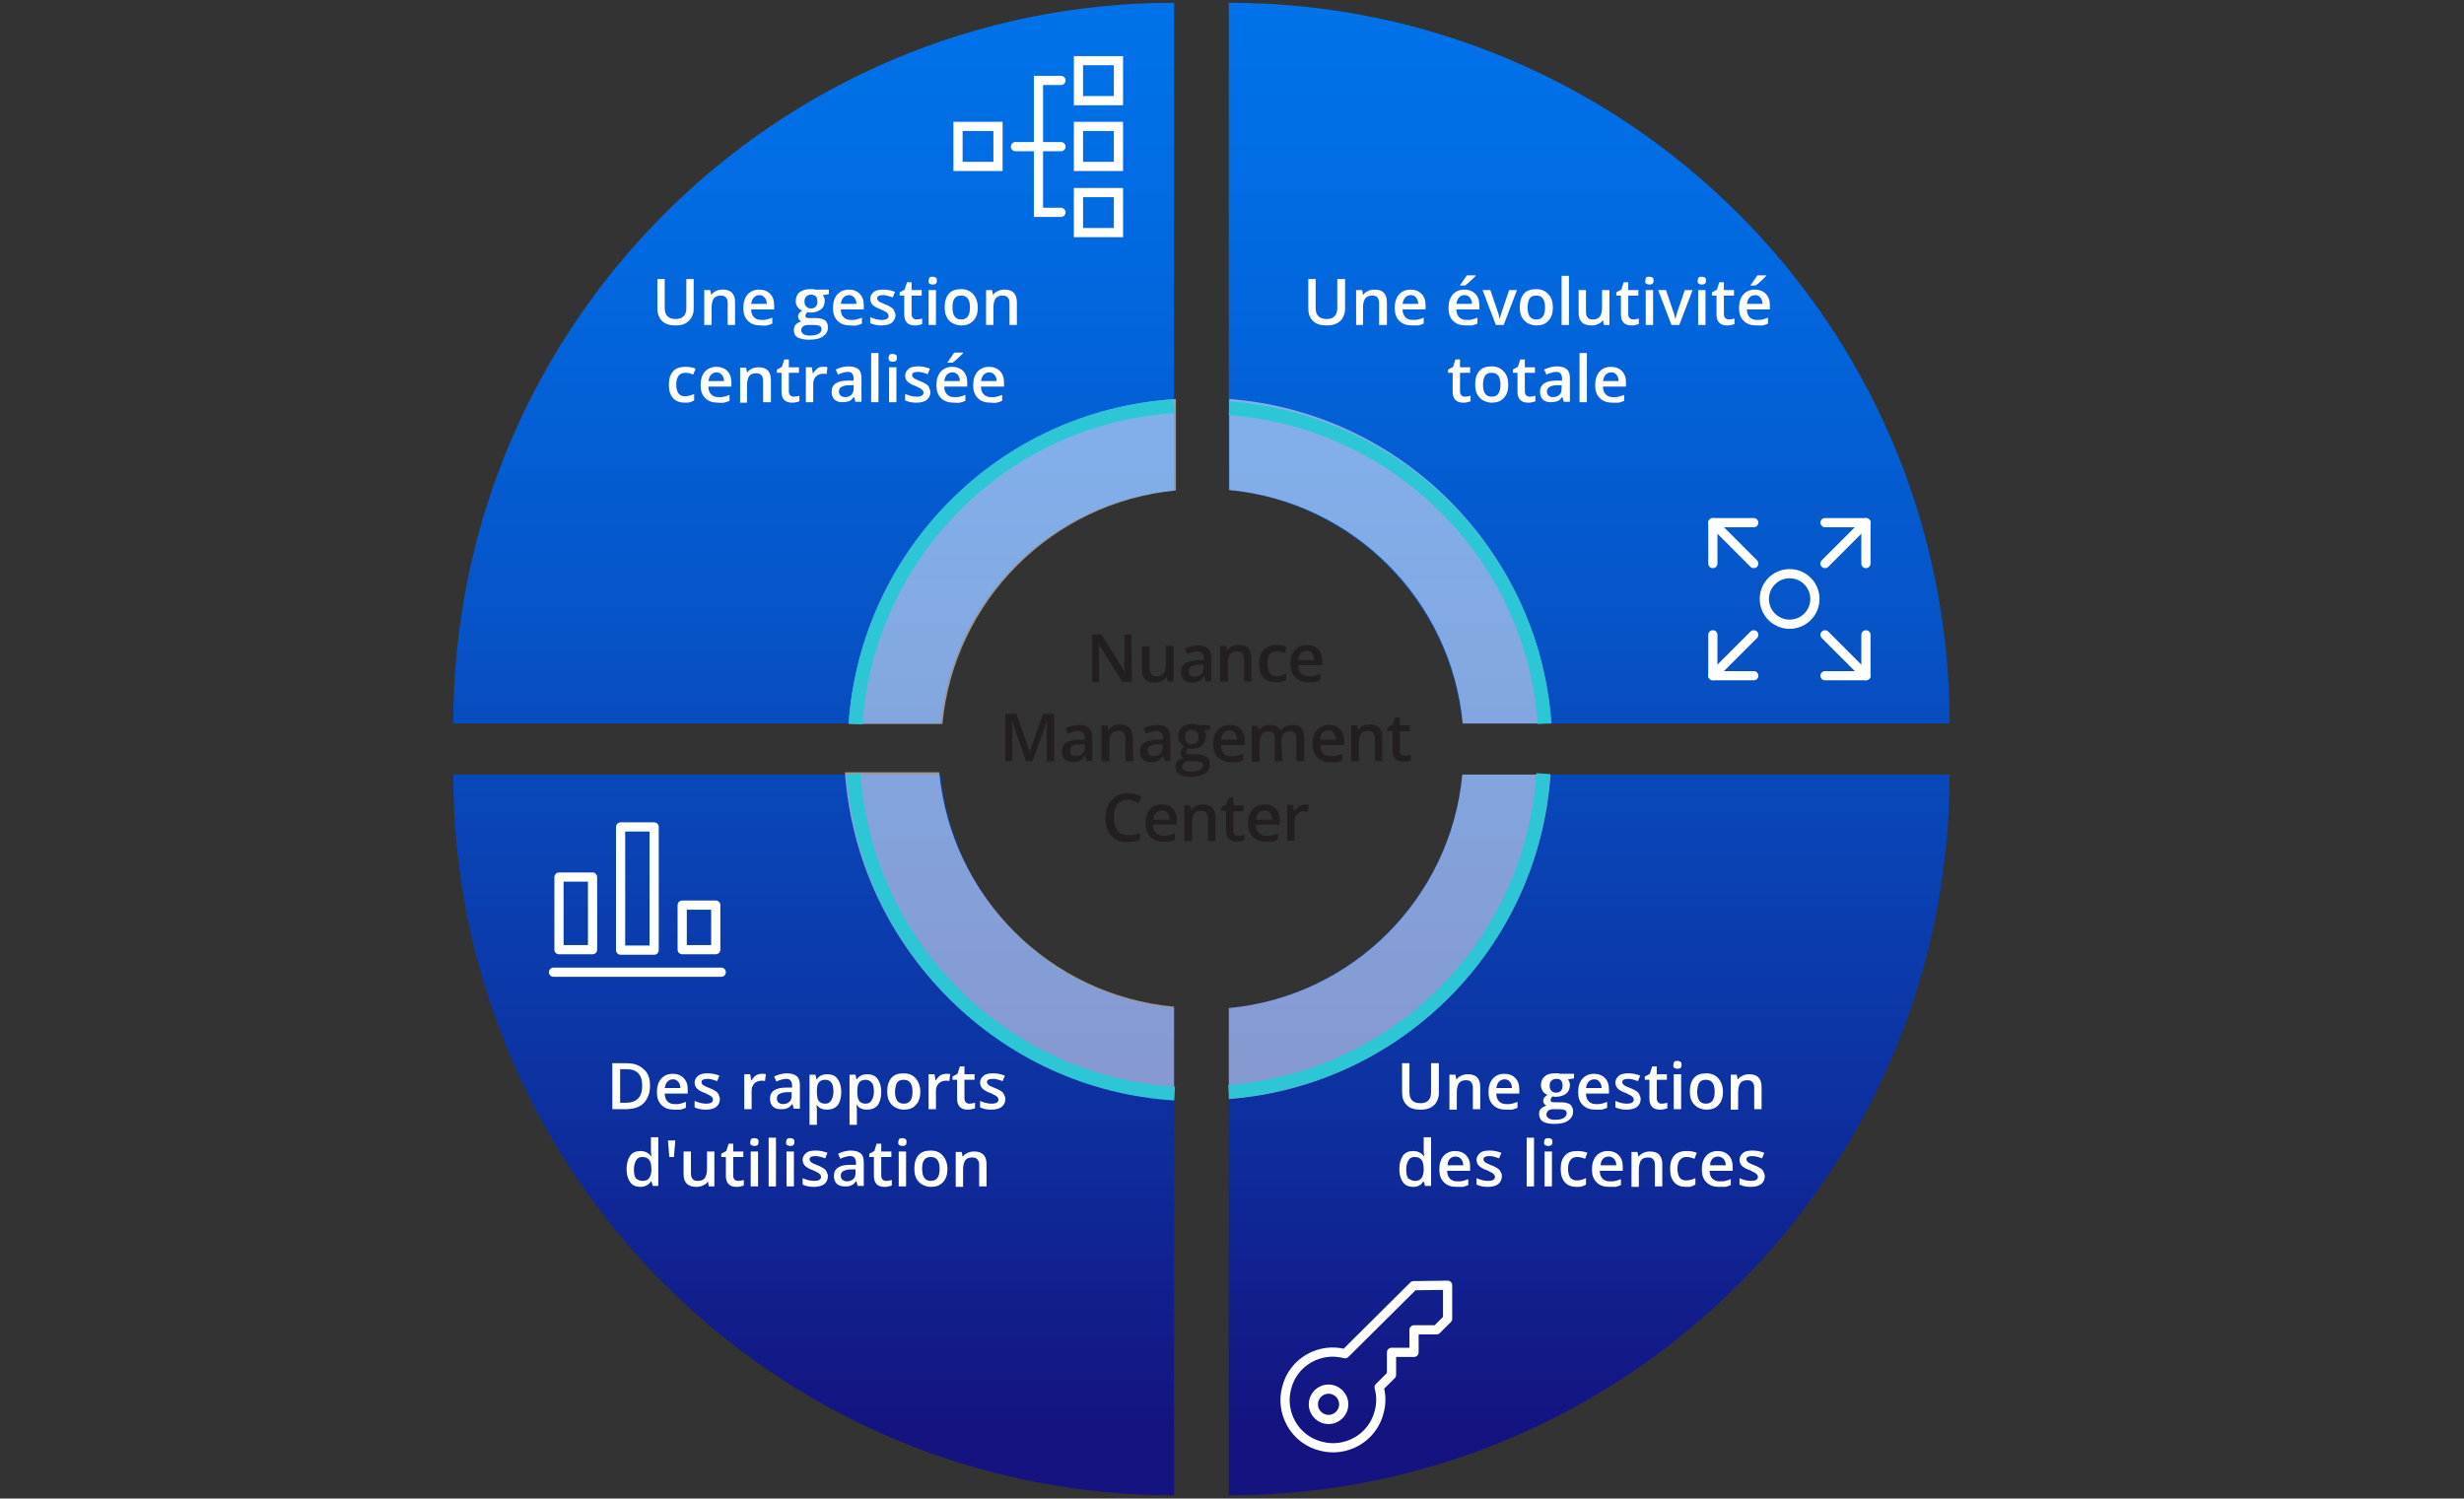
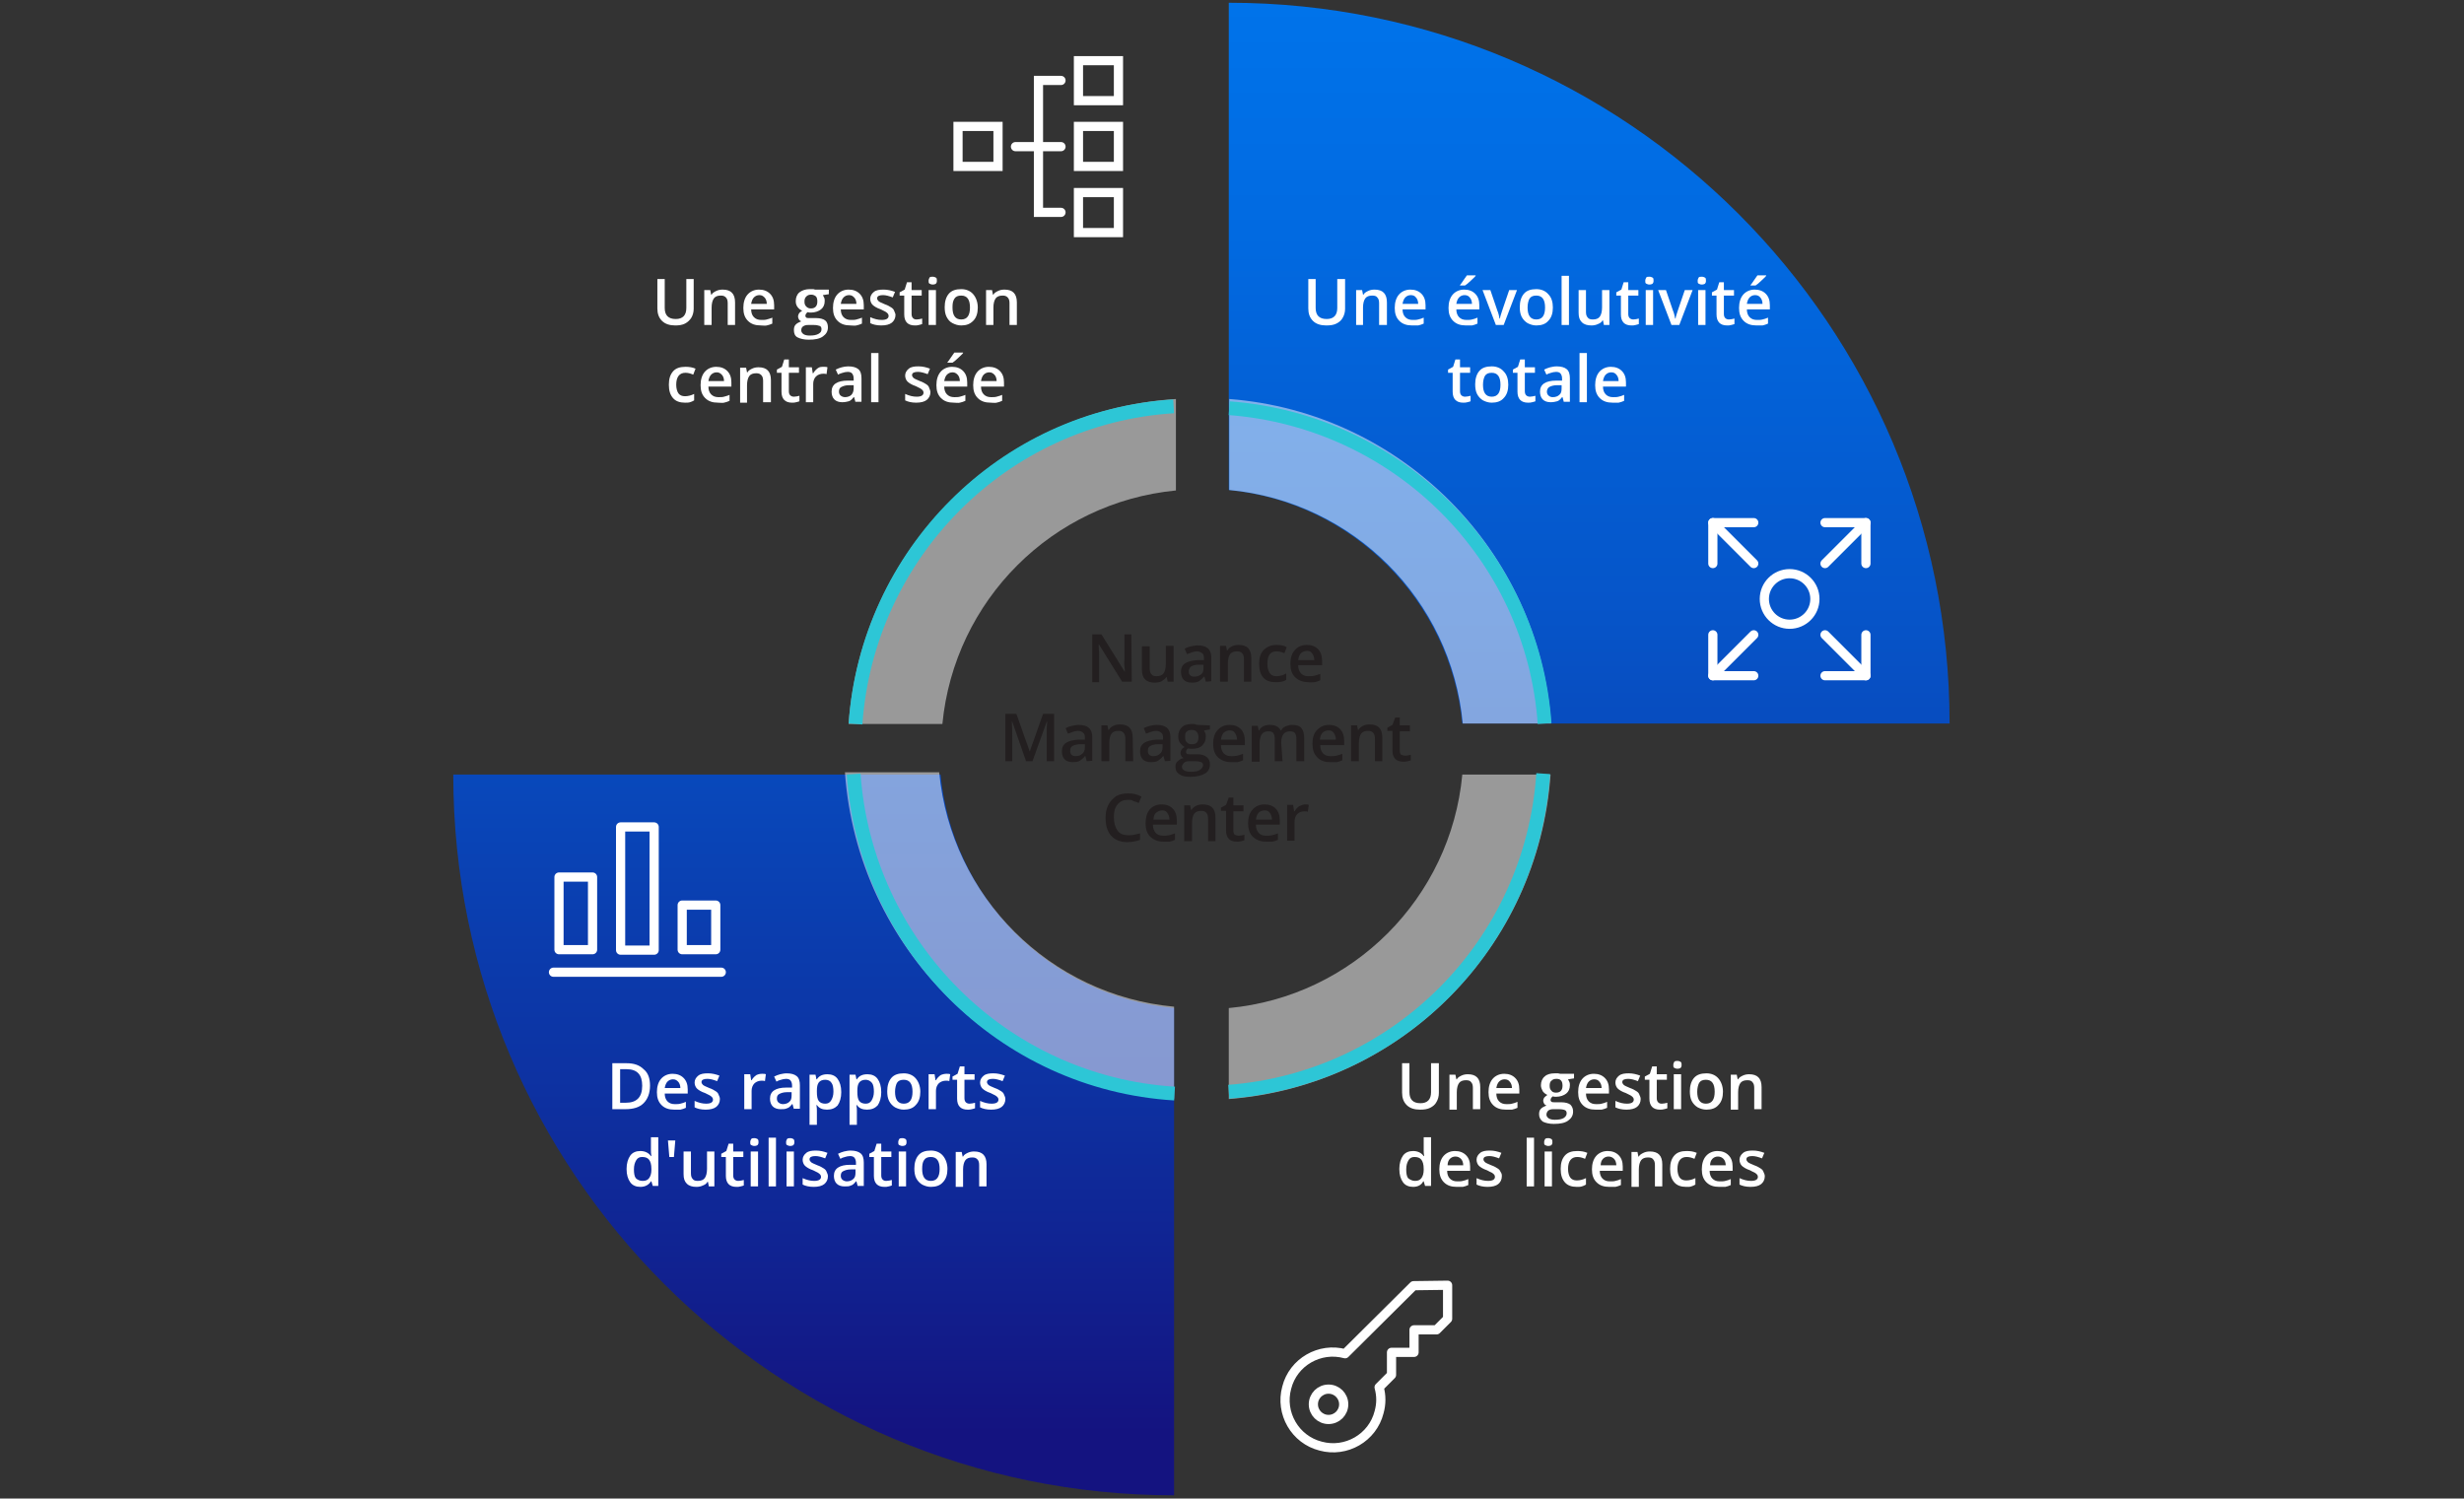
<svg xmlns="http://www.w3.org/2000/svg" version="1.1" id="Layer_1" x="0px" y="0px" viewBox="0 0 536 326" style="enable-background:new 0 0 536 326;" xml:space="preserve">
  <rect x="0" y="0" width="536" height="326" fill="#333333" stroke="none" />
  <style type="text/css">
	.st0{fill:url(#SVGID_1_);}
	.st1{fill:url(#SVGID_00000036931364867108033200000015259277505181785993_);}
	.st2{fill:url(#SVGID_00000033339127449176871890000010169187701661661853_);}
	.st3{fill:url(#SVGID_00000121277279571506375790000000658182063993252494_);}
	.st4{opacity:0.5;fill:#FFFFFF;enable-background:new    ;}
	.st5{fill:none;stroke:#2DC6D6;stroke-width:3;stroke-miterlimit:10;}
	.st6{fill:#231F20;}
	.st7{fill:none;stroke:#2DC6D6;stroke-width:3;stroke-linejoin:bevel;}
	.st8{fill:none;stroke:#FFFFFF;stroke-width:2;stroke-linecap:round;stroke-linejoin:round;}
	.st9{fill:none;stroke:#FFFFFF;stroke-width:2;stroke-linecap:round;stroke-miterlimit:10;}
	.st10{fill:#FFFFFF;}
</style>
  <linearGradient id="SVGID_1_" gradientUnits="userSpaceOnUse" x1="177" y1="516.88" x2="177" y2="827.98" gradientTransform="matrix(1 0 0 1 0 -516)">
    <stop offset="0" style="stop-color:#0073EA" />
    <stop offset="0.16" style="stop-color:#016AE1" />
    <stop offset="0.43" style="stop-color:#0654C8" />
    <stop offset="0.76" style="stop-color:#0D31A1" />
    <stop offset="1" style="stop-color:#141380" />
  </linearGradient>
  <path class="st0" d="M204.6,168.5h-106c0,86.6,70.2,156.8,156.8,156.8v-106C228.5,216.8,207.2,195.4,204.6,168.5L204.6,168.5z" />
  <linearGradient id="SVGID_00000084517403895738845730000013798464051854967950_" gradientUnits="userSpaceOnUse" x1="177" y1="516.88" x2="177" y2="827.98" gradientTransform="matrix(1 0 0 1 0 -516)">
    <stop offset="0" style="stop-color:#0073EA" />
    <stop offset="0.16" style="stop-color:#016AE1" />
    <stop offset="0.43" style="stop-color:#0654C8" />
    <stop offset="0.76" style="stop-color:#0D31A1" />
    <stop offset="1" style="stop-color:#141380" />
  </linearGradient>
-   <path style="fill:url(#SVGID_00000084517403895738845730000013798464051854967950_);" d="M255.4,106.7V0.6  c-86.6,0-156.8,70.2-156.8,156.8h106C207.2,130.6,228.5,109.2,255.4,106.7z" />
  <linearGradient id="SVGID_00000075163896140572831510000007926194960190753976_" gradientUnits="userSpaceOnUse" x1="345.7" y1="516.88" x2="345.7" y2="827.98" gradientTransform="matrix(1 0 0 1 0 -516)">
    <stop offset="0" style="stop-color:#0073EA" />
    <stop offset="0.16" style="stop-color:#016AE1" />
    <stop offset="0.43" style="stop-color:#0654C8" />
    <stop offset="0.76" style="stop-color:#0D31A1" />
    <stop offset="1" style="stop-color:#141380" />
  </linearGradient>
  <path style="fill:url(#SVGID_00000075163896140572831510000007926194960190753976_);" d="M318.1,157.4h106  c0-86.6-70.2-156.8-156.8-156.8v106C294.1,109.2,315.5,130.6,318.1,157.4L318.1,157.4z" />
  <linearGradient id="SVGID_00000116919302489742710470000011574720728250900150_" gradientUnits="userSpaceOnUse" x1="345.7" y1="516.88" x2="345.7" y2="827.98" gradientTransform="matrix(1 0 0 1 0 -516)">
    <stop offset="0" style="stop-color:#0073EA" />
    <stop offset="0.16" style="stop-color:#016AE1" />
    <stop offset="0.43" style="stop-color:#0654C8" />
    <stop offset="0.76" style="stop-color:#0D31A1" />
    <stop offset="1" style="stop-color:#141380" />
  </linearGradient>
-   <path style="fill:url(#SVGID_00000116919302489742710470000011574720728250900150_);" d="M267.3,219.3v106  c86.6,0,156.8-70.2,156.8-156.8h-106C315.5,195.4,294.1,216.7,267.3,219.3L267.3,219.3z" />
  <path class="st4" d="M184.6,157.5H205c2.6-26.9,23.9-48.2,50.8-50.8V86.8C217.7,89.2,187.3,119.5,184.6,157.5z" />
  <path class="st4" d="M337.3,168.5h-19.2c-2.5,26.9-23.9,48.3-50.8,50.8v19.8C304.8,236.2,334.7,206.1,337.3,168.5z" />
  <path class="st4" d="M337.4,157.4c-2.6-37.6-32.5-67.7-70-70.6v19.8c26.9,2.5,48.3,23.9,50.8,50.8H337.4z" />
  <path class="st4" d="M204.3,168h-20.5c2.7,38.2,33.3,68.7,71.6,71v-20C228.4,216.5,206.9,195.1,204.3,168z" />
  <path class="st5" d="M255.3,88.4c-37.1,2.3-66.6,32.1-69.2,69.1" />
  <path class="st5" d="M267.3,237.5c36.6-2.8,65.9-32,68.4-69.2" />
  <path class="st5" d="M336,157.4c-2.6-36.7-32-65.8-68.6-68.6" />
  <g>
    <path class="st6" d="M246.2,148.3h-2.1l-5.1-8.2h0v0.5c0.1,0.9,0.1,1.7,0.1,2.4v5.4h-1.5V138h2l5.1,8.2l0,0c0-0.1,0-0.5-0.1-1.2   s0-1.2,0-1.6V138h1.5L246.2,148.3L246.2,148.3z" />
    <path class="st6" d="M254,148.3l-0.2-1h-0.1c-0.2,0.4-0.6,0.6-1,0.9c-0.4,0.2-0.9,0.3-1.5,0.3c-0.9,0-1.6-0.2-2.1-0.7   s-0.7-1.2-0.7-2.1v-5.1h1.7v4.8c0,0.6,0.1,1,0.4,1.3c0.2,0.3,0.6,0.4,1.1,0.4c0.7,0,1.2-0.2,1.5-0.6c0.3-0.4,0.5-1.1,0.5-2.1v-3.9   h1.7v7.8L254,148.3L254,148.3z" />
    <path class="st6" d="M262.3,148.3l-0.3-1.1h-0.1c-0.4,0.5-0.8,0.8-1.1,1s-0.9,0.3-1.5,0.3c-0.8,0-1.4-0.2-1.8-0.6s-0.6-1-0.6-1.8   s0.3-1.4,0.9-1.8s1.5-0.6,2.7-0.7h1.4v-0.4c0-0.5-0.1-0.9-0.4-1.1s-0.6-0.4-1.1-0.4c-0.4,0-0.8,0.1-1.1,0.2s-0.7,0.3-1.1,0.4   l-0.5-1.2c0.4-0.2,0.9-0.4,1.4-0.5s1-0.2,1.4-0.2c1,0,1.7,0.2,2.2,0.6c0.5,0.4,0.8,1.1,0.8,2v5.2L262.3,148.3L262.3,148.3z    M259.8,147.2c0.6,0,1.1-0.2,1.5-0.5s0.5-0.8,0.5-1.4v-0.7h-1c-0.8,0-1.4,0.2-1.7,0.4s-0.5,0.6-0.5,1.1c0,0.4,0.1,0.6,0.3,0.8   S259.4,147.2,259.8,147.2L259.8,147.2z" />
    <path class="st6" d="M272.3,148.3h-1.7v-4.8c0-0.6-0.1-1.1-0.4-1.4s-0.6-0.4-1.1-0.4c-0.7,0-1.2,0.2-1.5,0.6   c-0.3,0.4-0.5,1.1-0.5,2.1v3.9h-1.7v-7.8h1.3l0.2,1h0.1c0.2-0.4,0.6-0.7,1-0.9s0.9-0.3,1.4-0.3c1.9,0,2.8,0.9,2.8,2.9v5.1H272.3z" />
    <path class="st6" d="M277.5,148.4c-1.2,0-2.1-0.3-2.7-1s-0.9-1.7-0.9-3s0.3-2.3,1-3s1.6-1.1,2.8-1.1c0.8,0,1.6,0.1,2.2,0.5   l-0.5,1.3c-0.7-0.3-1.3-0.4-1.7-0.4c-1.4,0-2,0.9-2,2.7c0,0.9,0.2,1.5,0.5,2s0.8,0.7,1.5,0.7s1.4-0.2,2.1-0.6v1.4   c-0.3,0.2-0.6,0.3-1,0.4S278,148.4,277.5,148.4L277.5,148.4z" />
    <path class="st6" d="M284.6,148.4c-1.2,0-2.2-0.4-2.9-1.1c-0.7-0.7-1-1.7-1-2.9s0.3-2.3,1-3c0.6-0.7,1.5-1.1,2.6-1.1   c1,0,1.8,0.3,2.4,0.9s0.9,1.5,0.9,2.6v0.9h-5.2c0,0.8,0.2,1.3,0.6,1.8c0.4,0.4,0.9,0.6,1.6,0.6c0.5,0,0.9,0,1.3-0.1   s0.8-0.2,1.3-0.4v1.4c-0.4,0.2-0.8,0.3-1.2,0.4C285.6,148.4,285.1,148.5,284.6,148.4L284.6,148.4z M284.3,141.6   c-0.5,0-1,0.2-1.3,0.5s-0.5,0.8-0.6,1.5h3.5c0-0.6-0.2-1.1-0.5-1.5S284.8,141.6,284.3,141.6L284.3,141.6z" />
    <path class="st6" d="M223.2,165.6l-3-8.6h-0.1c0.1,1.3,0.1,2.5,0.1,3.6v5h-1.5v-10.3h2.4l2.9,8.2l0,0l2.9-8.2h2.4v10.3h-1.6v-5.1   c0-0.5,0-1.2,0-2s0.1-1.3,0.1-1.5h-0.1l-3.1,8.6H223.2L223.2,165.6z" />
    <path class="st6" d="M236.4,165.6l-0.3-1.1H236c-0.4,0.5-0.8,0.8-1.1,1s-0.9,0.3-1.5,0.3c-0.8,0-1.4-0.2-1.8-0.6s-0.6-1-0.6-1.8   s0.3-1.4,0.9-1.8c0.6-0.4,1.5-0.6,2.7-0.7h1.4v-0.4c0-0.5-0.1-0.9-0.4-1.1c-0.2-0.2-0.6-0.4-1.1-0.4c-0.4,0-0.8,0.1-1.1,0.2   s-0.7,0.3-1.1,0.4l-0.5-1.2c0.4-0.2,0.9-0.4,1.4-0.5s1-0.2,1.4-0.2c1,0,1.7,0.2,2.2,0.6c0.5,0.4,0.8,1.1,0.8,2v5.2L236.4,165.6   L236.4,165.6z M234,164.5c0.6,0,1.1-0.2,1.4-0.5c0.4-0.3,0.6-0.8,0.6-1.4v-0.7h-1c-0.8,0-1.4,0.2-1.7,0.4c-0.4,0.2-0.5,0.6-0.5,1.1   c0,0.4,0.1,0.6,0.3,0.8C233.3,164.4,233.6,164.5,234,164.5L234,164.5z" />
    <path class="st6" d="M246.5,165.6h-1.7v-4.8c0-0.6-0.1-1.1-0.4-1.4s-0.6-0.4-1.1-0.4c-0.7,0-1.2,0.2-1.5,0.6   c-0.3,0.4-0.5,1.1-0.5,2.1v3.9h-1.7v-7.8h1.3l0.2,1h0.1c0.2-0.4,0.6-0.7,1-0.9s0.9-0.3,1.4-0.3c1.9,0,2.8,0.9,2.8,2.9L246.5,165.6   L246.5,165.6z" />
    <path class="st6" d="M253.4,165.6l-0.3-1.1H253c-0.4,0.5-0.8,0.8-1.1,1s-0.9,0.3-1.5,0.3c-0.8,0-1.4-0.2-1.8-0.6s-0.6-1-0.6-1.8   s0.3-1.4,0.9-1.8c0.6-0.4,1.5-0.6,2.7-0.7h1.4v-0.4c0-0.5-0.1-0.9-0.4-1.1c-0.2-0.2-0.6-0.4-1.1-0.4c-0.4,0-0.8,0.1-1.1,0.2   s-0.7,0.3-1.1,0.4l-0.5-1.2c0.4-0.2,0.9-0.4,1.4-0.5s1-0.2,1.4-0.2c1,0,1.7,0.2,2.2,0.6c0.5,0.4,0.8,1.1,0.8,2v5.2L253.4,165.6   L253.4,165.6z M250.9,164.5c0.6,0,1.1-0.2,1.4-0.5c0.4-0.3,0.6-0.8,0.6-1.4v-0.7h-1c-0.8,0-1.4,0.2-1.7,0.4   c-0.4,0.2-0.5,0.6-0.5,1.1c0,0.4,0.1,0.6,0.3,0.8C250.2,164.4,250.5,164.5,250.9,164.5L250.9,164.5z" />
    <path class="st6" d="M263.2,157.8v0.9l-1.3,0.2c0.1,0.2,0.2,0.4,0.3,0.6s0.1,0.5,0.1,0.8c0,0.8-0.3,1.4-0.8,1.9s-1.3,0.7-2.3,0.7   c-0.2,0-0.5,0-0.7-0.1c-0.4,0.2-0.5,0.5-0.5,0.8c0,0.2,0.1,0.3,0.2,0.4s0.5,0.1,0.9,0.1h1.4c0.9,0,1.5,0.2,2,0.6   c0.5,0.4,0.7,0.9,0.7,1.6c0,0.9-0.4,1.6-1.1,2s-1.8,0.7-3.2,0.7c-1.1,0-1.9-0.2-2.4-0.6c-0.6-0.4-0.8-0.9-0.8-1.6   c0-0.5,0.1-0.9,0.5-1.2c0.3-0.3,0.7-0.6,1.3-0.7c-0.2-0.1-0.4-0.2-0.5-0.4s-0.2-0.4-0.2-0.7s0.1-0.5,0.2-0.7s0.4-0.4,0.7-0.6   c-0.4-0.2-0.7-0.5-1-0.9s-0.4-0.9-0.4-1.4c0-0.9,0.3-1.5,0.8-2s1.3-0.7,2.3-0.7c0.2,0,0.5,0,0.7,0.1s0.4,0.1,0.5,0.1L263.2,157.8   L263.2,157.8z M257.1,166.8c0,0.4,0.2,0.6,0.5,0.8s0.8,0.3,1.4,0.3c0.9,0,1.6-0.1,2-0.4c0.4-0.3,0.7-0.6,0.7-1   c0-0.3-0.1-0.6-0.4-0.7s-0.7-0.2-1.4-0.2h-1.2c-0.5,0-0.9,0.1-1.1,0.3S257.1,166.5,257.1,166.8L257.1,166.8z M257.8,160.4   c0,0.5,0.1,0.9,0.4,1.1c0.2,0.3,0.6,0.4,1.1,0.4c1,0,1.4-0.5,1.4-1.5c0-0.5-0.1-0.9-0.4-1.2c-0.2-0.3-0.6-0.4-1.1-0.4   s-0.8,0.1-1.1,0.4S257.8,159.8,257.8,160.4L257.8,160.4z" />
    <path class="st6" d="M267.8,165.8c-1.2,0-2.2-0.4-2.9-1.1c-0.7-0.7-1-1.7-1-2.9s0.3-2.3,1-3c0.6-0.7,1.5-1.1,2.6-1.1   c1,0,1.8,0.3,2.4,0.9c0.6,0.6,0.9,1.5,0.9,2.6v0.9h-5.2c0,0.8,0.2,1.3,0.6,1.8c0.4,0.4,0.9,0.6,1.6,0.6c0.5,0,0.9,0,1.3-0.1   s0.8-0.2,1.3-0.4v1.4c-0.4,0.2-0.8,0.3-1.2,0.4C268.8,165.8,268.3,165.8,267.8,165.8L267.8,165.8z M267.5,158.9   c-0.5,0-1,0.2-1.3,0.5s-0.5,0.8-0.6,1.5h3.5c0-0.6-0.2-1.1-0.5-1.5S268,158.9,267.5,158.9L267.5,158.9z" />
    <path class="st6" d="M279,165.6h-1.7v-4.8c0-0.6-0.1-1-0.3-1.3c-0.2-0.3-0.6-0.4-1.1-0.4c-0.6,0-1.1,0.2-1.4,0.6   c-0.3,0.4-0.5,1.1-0.5,2.1v3.9h-1.7v-7.8h1.3l0.2,1h0.1c0.2-0.4,0.5-0.7,0.9-0.9s0.9-0.3,1.4-0.3c1.2,0,2,0.4,2.4,1.2h0.1   c0.2-0.4,0.5-0.7,1-0.9s0.9-0.3,1.4-0.3c0.9,0,1.6,0.2,2,0.7s0.6,1.2,0.6,2.1v5.1H282v-4.8c0-0.6-0.1-1-0.3-1.3   c-0.2-0.3-0.6-0.4-1.1-0.4c-0.6,0-1.1,0.2-1.4,0.6c-0.3,0.4-0.5,1-0.5,1.9L279,165.6L279,165.6z" />
    <path class="st6" d="M289.3,165.8c-1.2,0-2.2-0.4-2.8-1.1c-0.7-0.7-1-1.7-1-2.9s0.3-2.3,1-3s1.5-1.1,2.6-1.1c1,0,1.8,0.3,2.4,0.9   s0.9,1.5,0.9,2.6v0.9h-5.2c0,0.8,0.2,1.3,0.6,1.8c0.4,0.4,0.9,0.6,1.6,0.6c0.5,0,0.9,0,1.3-0.1s0.8-0.2,1.3-0.4v1.4   c-0.4,0.2-0.8,0.3-1.2,0.4C290.3,165.8,289.8,165.8,289.3,165.8L289.3,165.8z M289,158.9c-0.5,0-1,0.2-1.3,0.5s-0.5,0.8-0.6,1.5   h3.5c0-0.6-0.2-1.1-0.5-1.5S289.5,158.9,289,158.9L289,158.9z" />
    <path class="st6" d="M300.8,165.6h-1.7v-4.8c0-0.6-0.1-1.1-0.4-1.4s-0.6-0.4-1.1-0.4c-0.7,0-1.2,0.2-1.5,0.6   c-0.3,0.4-0.5,1.1-0.5,2.1v3.9h-1.7v-7.8h1.3l0.2,1h0.1c0.2-0.4,0.6-0.7,1-0.9s0.9-0.3,1.4-0.3c1.9,0,2.8,0.9,2.8,2.9v5.1H300.8z" />
    <path class="st6" d="M305.7,164.4c0.4,0,0.8-0.1,1.2-0.2v1.2c-0.2,0.1-0.4,0.1-0.7,0.2c-0.3,0.1-0.6,0.1-0.9,0.1   c-1.6,0-2.4-0.8-2.4-2.5V159h-1.1v-0.7l1.1-0.6l0.6-1.6h1v1.7h2.2v1.3h-2.2v4.2c0,0.4,0.1,0.7,0.3,0.9   C305.1,164.3,305.4,164.4,305.7,164.4L305.7,164.4z" />
    <path class="st6" d="M245.4,174c-1,0-1.7,0.3-2.3,1s-0.8,1.6-0.8,2.8s0.3,2.2,0.8,2.9s1.3,1,2.3,1c0.4,0,0.9,0,1.3-0.1   c0.4-0.1,0.8-0.2,1.3-0.3v1.4c-0.8,0.3-1.7,0.5-2.8,0.5c-1.5,0-2.7-0.5-3.5-1.4s-1.2-2.2-1.2-3.9c0-1.1,0.2-2,0.6-2.8   s1-1.4,1.7-1.9c0.7-0.4,1.6-0.6,2.6-0.6c1.1,0,2,0.2,2.9,0.7l-0.6,1.4c-0.4-0.2-0.7-0.3-1.1-0.4C246.2,174,245.8,174,245.4,174   L245.4,174z" />
    <path class="st6" d="M253.1,183.1c-1.2,0-2.2-0.4-2.9-1.1c-0.7-0.7-1-1.7-1-2.9s0.3-2.3,0.9-3c0.6-0.7,1.5-1.1,2.6-1.1   c1,0,1.8,0.3,2.4,0.9c0.6,0.6,0.9,1.5,0.9,2.6v0.9h-5.2c0,0.8,0.2,1.3,0.6,1.8c0.4,0.4,0.9,0.6,1.6,0.6c0.5,0,0.9,0,1.3-0.1   c0.4-0.1,0.8-0.2,1.3-0.4v1.4c-0.4,0.2-0.8,0.3-1.2,0.4C254.1,183.1,253.6,183.1,253.1,183.1L253.1,183.1z M252.8,176.3   c-0.5,0-0.9,0.2-1.3,0.5s-0.5,0.8-0.6,1.5h3.5c0-0.6-0.2-1.1-0.5-1.5S253.3,176.3,252.8,176.3L252.8,176.3z" />
    <path class="st6" d="M264.5,183h-1.7v-4.8c0-0.6-0.1-1.1-0.4-1.4s-0.6-0.4-1.1-0.4c-0.7,0-1.2,0.2-1.5,0.6   c-0.3,0.4-0.5,1.1-0.5,2.1v3.9h-1.7v-7.8h1.3l0.2,1h0.1c0.2-0.4,0.6-0.7,1-0.9s0.9-0.3,1.4-0.3c1.9,0,2.8,0.9,2.8,2.9v5.1H264.5z" />
    <path class="st6" d="M269.5,181.8c0.4,0,0.8-0.1,1.2-0.2v1.2c-0.2,0.1-0.4,0.1-0.7,0.2c-0.3,0.1-0.6,0.1-0.9,0.1   c-1.6,0-2.4-0.8-2.4-2.5v-4.2h-1.1v-0.7l1.1-0.6l0.6-1.6h1v1.7h2.2v1.3h-2.2v4.2c0,0.4,0.1,0.7,0.3,0.9   C268.9,181.7,269.1,181.8,269.5,181.8z" />
    <path class="st6" d="M275.4,183.1c-1.2,0-2.2-0.4-2.9-1.1c-0.7-0.7-1-1.7-1-2.9s0.3-2.3,1-3c0.6-0.7,1.5-1.1,2.6-1.1   c1,0,1.8,0.3,2.4,0.9c0.6,0.6,0.9,1.5,0.9,2.6v0.9h-5.2c0,0.8,0.2,1.3,0.6,1.8c0.4,0.4,0.9,0.6,1.6,0.6c0.5,0,0.9,0,1.3-0.1   s0.8-0.2,1.3-0.4v1.4c-0.4,0.2-0.8,0.3-1.2,0.4C276.4,183.1,275.9,183.1,275.4,183.1L275.4,183.1z M275.1,176.3   c-0.5,0-1,0.2-1.3,0.5s-0.5,0.8-0.6,1.5h3.5c0-0.6-0.2-1.1-0.5-1.5S275.6,176.3,275.1,176.3L275.1,176.3z" />
    <path class="st6" d="M283.9,175c0.3,0,0.6,0,0.8,0.1l-0.2,1.5c-0.2-0.1-0.5-0.1-0.7-0.1c-0.7,0-1.2,0.2-1.6,0.6s-0.6,1-0.6,1.7v4.1   H280v-7.8h1.3l0.2,1.4h0.1c0.3-0.5,0.6-0.8,1-1.1C283,175.2,283.5,175,283.9,175L283.9,175z" />
  </g>
  <path class="st7" d="M185.7,168.4c2.6,37.2,32.4,67.2,69.8,69.5" />
  <g>
    <line class="st8" x1="120.4" y1="211.5" x2="156.9" y2="211.5" />
    <rect x="121.6" y="190.8" class="st8" width="7.3" height="15.8" />
    <rect x="135" y="179.9" class="st8" width="7.3" height="26.8" />
    <rect x="148.4" y="196.9" class="st8" width="7.3" height="9.7" />
  </g>
  <g>
    <path class="st8" d="M307.5,279.7l-14.9,14.8c-5.5-1.5-11.3,1.8-12.7,7.4c-1.5,5.5,1.8,11.3,7.4,12.7c5.5,1.5,11.3-1.8,12.7-7.4   c0.5-1.8,0.5-3.6,0-5.4l2.7-2.7v-4.9h4.9v-4.9h4.9l2.4-2.4v-7.3L307.5,279.7L307.5,279.7z" />
    <circle class="st8" cx="289" cy="305.5" r="3.3" />
  </g>
  <g>
    <line class="st8" x1="397" y1="122.6" x2="405.9" y2="113.7" />
    <polyline class="st8" points="397,113.7 405.9,113.7 405.9,122.6  " />
    <line class="st8" x1="381.5" y1="122.6" x2="372.6" y2="113.7" />
    <polyline class="st8" points="381.5,113.7 372.6,113.7 372.6,122.6  " />
    <line class="st8" x1="397" y1="138.1" x2="405.9" y2="147" />
    <polyline class="st8" points="397,147 405.9,147 405.9,138.1  " />
    <line class="st8" x1="381.5" y1="138.1" x2="372.6" y2="147" />
    <polyline class="st8" points="381.5,147 372.6,147 372.6,138.1  " />
    <circle class="st8" cx="389.3" cy="130.3" r="5.5" />
  </g>
  <g>
    <rect x="234.6" y="41.9" class="st9" width="8.7" height="8.7" />
    <rect x="234.6" y="27.5" class="st9" width="8.7" height="8.7" />
    <rect x="208.4" y="27.5" class="st9" width="8.7" height="8.7" />
    <rect x="234.6" y="13.2" class="st9" width="8.7" height="8.7" />
    <line class="st9" x1="220.9" y1="31.9" x2="230.8" y2="31.9" />
    <polyline class="st9" points="230.8,46.2 225.9,46.2 225.9,17.5 230.8,17.5  " />
  </g>
  <g>
    <path class="st10" d="M150.9,60.7v6.5c0,0.7-0.2,1.4-0.5,1.9s-0.8,1-1.4,1.3s-1.3,0.4-2.1,0.4c-1.2,0-2.2-0.3-2.9-1s-1-1.6-1-2.7   v-6.4h1.6V67c0,0.8,0.2,1.4,0.6,1.8s1,0.6,1.8,0.6c1.5,0,2.3-0.8,2.3-2.4v-6.3H150.9z" />
    <path class="st10" d="M159.9,70.7h-1.6V66c0-0.6-0.1-1-0.4-1.3s-0.6-0.4-1.1-0.4c-0.7,0-1.2,0.2-1.5,0.6s-0.5,1.1-0.5,2v3.8h-1.6   v-7.6h1.3l0.2,1h0.1c0.2-0.4,0.6-0.6,1-0.8s0.9-0.3,1.4-0.3c1.8,0,2.7,0.9,2.7,2.8V70.7z" />
    <path class="st10" d="M165.5,70.8c-1.2,0-2.1-0.3-2.8-1s-1-1.6-1-2.8c0-1.2,0.3-2.2,0.9-2.9s1.5-1.1,2.5-1.1c1,0,1.8,0.3,2.4,0.9   s0.9,1.4,0.9,2.5v0.9h-5c0,0.7,0.2,1.3,0.6,1.7s0.9,0.6,1.6,0.6c0.4,0,0.9,0,1.2-0.1s0.8-0.2,1.2-0.4v1.3c-0.4,0.2-0.8,0.3-1.2,0.4   S166,70.8,165.5,70.8z M165.2,64.2c-0.5,0-0.9,0.2-1.2,0.5s-0.5,0.8-0.6,1.4h3.4c0-0.6-0.2-1.1-0.5-1.4S165.7,64.2,165.2,64.2z" />
    <path class="st10" d="M180.3,63.1V64l-1.3,0.2c0.1,0.2,0.2,0.4,0.3,0.6s0.1,0.5,0.1,0.7c0,0.8-0.3,1.4-0.8,1.8s-1.3,0.7-2.2,0.7   c-0.2,0-0.5,0-0.7-0.1c-0.3,0.2-0.5,0.5-0.5,0.8c0,0.2,0.1,0.3,0.2,0.4s0.5,0.1,0.9,0.1h1.3c0.8,0,1.5,0.2,1.9,0.5s0.6,0.9,0.6,1.5   c0,0.9-0.4,1.5-1.1,2s-1.7,0.7-3.1,0.7c-1,0-1.8-0.2-2.4-0.5s-0.8-0.9-0.8-1.6c0-0.5,0.1-0.9,0.4-1.2s0.7-0.5,1.2-0.7   c-0.2-0.1-0.4-0.2-0.5-0.4s-0.2-0.4-0.2-0.6c0-0.3,0.1-0.5,0.2-0.7s0.4-0.4,0.7-0.6c-0.4-0.2-0.7-0.4-1-0.8s-0.4-0.8-0.4-1.3   c0-0.8,0.3-1.5,0.8-1.9s1.3-0.7,2.2-0.7c0.2,0,0.4,0,0.7,0s0.4,0.1,0.5,0.1H180.3z M174.3,71.9c0,0.3,0.2,0.6,0.5,0.8   s0.8,0.3,1.3,0.3c0.9,0,1.5-0.1,2-0.4s0.6-0.6,0.6-1c0-0.3-0.1-0.6-0.4-0.7s-0.7-0.2-1.3-0.2h-1.2c-0.5,0-0.8,0.1-1.1,0.3   S174.3,71.5,174.3,71.9z M175,65.6c0,0.5,0.1,0.8,0.4,1.1s0.6,0.4,1,0.4c0.9,0,1.4-0.5,1.4-1.5c0-0.5-0.1-0.9-0.3-1.1   s-0.6-0.4-1-0.4c-0.5,0-0.8,0.1-1.1,0.4S175,65.1,175,65.6z" />
    <path class="st10" d="M185,70.8c-1.2,0-2.1-0.3-2.8-1s-1-1.6-1-2.8c0-1.2,0.3-2.2,0.9-2.9s1.5-1.1,2.5-1.1c1,0,1.8,0.3,2.4,0.9   s0.9,1.4,0.9,2.5v0.9h-5c0,0.7,0.2,1.3,0.6,1.7s0.9,0.6,1.6,0.6c0.4,0,0.9,0,1.2-0.1s0.8-0.2,1.2-0.4v1.3c-0.4,0.2-0.8,0.3-1.2,0.4   S185.5,70.8,185,70.8z M184.7,64.2c-0.5,0-0.9,0.2-1.2,0.5s-0.5,0.8-0.6,1.4h3.4c0-0.6-0.2-1.1-0.5-1.4S185.2,64.2,184.7,64.2z" />
    <path class="st10" d="M194.8,68.5c0,0.7-0.3,1.3-0.8,1.7s-1.3,0.6-2.3,0.6c-1,0-1.8-0.2-2.4-0.5V69c0.9,0.4,1.7,0.6,2.5,0.6   c1,0,1.5-0.3,1.5-0.9c0-0.2-0.1-0.4-0.2-0.5s-0.3-0.3-0.5-0.4s-0.6-0.3-1-0.5c-0.9-0.3-1.5-0.7-1.8-1s-0.5-0.8-0.5-1.3   c0-0.6,0.3-1.1,0.8-1.5s1.2-0.5,2.1-0.5c0.9,0,1.7,0.2,2.5,0.5l-0.5,1.2c-0.8-0.3-1.5-0.5-2.1-0.5c-0.8,0-1.3,0.2-1.3,0.7   c0,0.2,0.1,0.4,0.3,0.6s0.7,0.4,1.4,0.7c0.6,0.2,1.1,0.5,1.4,0.7s0.5,0.4,0.6,0.7S194.8,68.2,194.8,68.5z" />
    <path class="st10" d="M199.4,69.5c0.4,0,0.8-0.1,1.2-0.2v1.2c-0.2,0.1-0.4,0.1-0.7,0.2s-0.6,0.1-0.9,0.1c-1.5,0-2.3-0.8-2.3-2.4   v-4.1h-1v-0.7l1.1-0.6l0.5-1.6h1v1.7h2.2v1.2h-2.2v4c0,0.4,0.1,0.7,0.3,0.9S199,69.5,199.4,69.5z" />
    <path class="st10" d="M202,61.1c0-0.3,0.1-0.5,0.2-0.7s0.4-0.2,0.7-0.2c0.3,0,0.5,0.1,0.7,0.2s0.2,0.4,0.2,0.7   c0,0.3-0.1,0.5-0.2,0.6s-0.4,0.2-0.7,0.2c-0.3,0-0.5-0.1-0.7-0.2S202,61.4,202,61.1z M203.7,70.7H202v-7.6h1.6V70.7z" />
    <path class="st10" d="M212.7,66.9c0,1.2-0.3,2.2-1,2.9s-1.5,1-2.6,1c-0.7,0-1.3-0.2-1.9-0.5s-1-0.8-1.3-1.4s-0.4-1.3-0.4-2.1   c0-1.2,0.3-2.2,0.9-2.9s1.5-1,2.7-1c1.1,0,2,0.4,2.6,1.1S212.7,65.7,212.7,66.9z M207.2,66.9c0,1.7,0.6,2.6,1.9,2.6   c1.3,0,1.9-0.9,1.9-2.6c0-1.7-0.6-2.6-1.9-2.6c-0.7,0-1.2,0.2-1.5,0.7S207.2,66,207.2,66.9z" />
    <path class="st10" d="M221.2,70.7h-1.6V66c0-0.6-0.1-1-0.4-1.3s-0.6-0.4-1.1-0.4c-0.7,0-1.2,0.2-1.5,0.6s-0.5,1.1-0.5,2v3.8h-1.6   v-7.6h1.3l0.2,1h0.1c0.2-0.4,0.6-0.6,1-0.8s0.9-0.3,1.4-0.3c1.8,0,2.7,0.9,2.7,2.8V70.7z" />
    <path class="st10" d="M149,87.6c-1.1,0-2-0.3-2.6-1s-0.9-1.6-0.9-2.9c0-1.3,0.3-2.2,0.9-2.9s1.5-1,2.7-1c0.8,0,1.5,0.1,2.2,0.4   l-0.5,1.3c-0.7-0.3-1.2-0.4-1.7-0.4c-1.3,0-2,0.9-2,2.6c0,0.8,0.2,1.5,0.5,1.9s0.8,0.6,1.4,0.6c0.7,0,1.4-0.2,2-0.5v1.4   c-0.3,0.2-0.6,0.3-0.9,0.4S149.5,87.6,149,87.6z" />
    <path class="st10" d="M156.2,87.6c-1.2,0-2.1-0.3-2.8-1s-1-1.6-1-2.8c0-1.2,0.3-2.2,0.9-2.9s1.5-1.1,2.5-1.1c1,0,1.8,0.3,2.4,0.9   s0.9,1.4,0.9,2.5v0.9h-5c0,0.7,0.2,1.3,0.6,1.7s0.9,0.6,1.6,0.6c0.4,0,0.9,0,1.2-0.1s0.8-0.2,1.2-0.4v1.3c-0.4,0.2-0.8,0.3-1.2,0.4   S156.7,87.6,156.2,87.6z M155.9,81c-0.5,0-0.9,0.2-1.2,0.5s-0.5,0.8-0.6,1.4h3.4c0-0.6-0.2-1.1-0.5-1.4S156.4,81,155.9,81z" />
    <path class="st10" d="M167.6,87.5H166v-4.6c0-0.6-0.1-1-0.4-1.3s-0.6-0.4-1.1-0.4c-0.7,0-1.2,0.2-1.5,0.6s-0.5,1.1-0.5,2v3.8H161   v-7.6h1.3l0.2,1h0.1c0.2-0.4,0.6-0.6,1-0.8s0.9-0.3,1.4-0.3c1.8,0,2.7,0.9,2.7,2.8V87.5z" />
    <path class="st10" d="M172.7,86.3c0.4,0,0.8-0.1,1.2-0.2v1.2c-0.2,0.1-0.4,0.1-0.7,0.2s-0.6,0.1-0.9,0.1c-1.5,0-2.3-0.8-2.3-2.4   v-4.1h-1v-0.7l1.1-0.6l0.5-1.6h1v1.7h2.2v1.2h-2.2v4c0,0.4,0.1,0.7,0.3,0.9S172.4,86.3,172.7,86.3z" />
    <path class="st10" d="M179.2,79.8c0.3,0,0.6,0,0.8,0.1l-0.2,1.5c-0.2-0.1-0.5-0.1-0.7-0.1c-0.6,0-1.2,0.2-1.6,0.6s-0.6,1-0.6,1.6v4   h-1.6v-7.6h1.3l0.2,1.3h0.1c0.3-0.5,0.6-0.8,1-1.1S178.7,79.8,179.2,79.8z" />
    <path class="st10" d="M186.1,87.5l-0.3-1.1h-0.1c-0.4,0.5-0.7,0.8-1.1,0.9s-0.8,0.2-1.4,0.2c-0.7,0-1.3-0.2-1.7-0.6s-0.6-1-0.6-1.7   c0-0.8,0.3-1.4,0.9-1.8s1.5-0.6,2.6-0.6l1.3,0v-0.4c0-0.5-0.1-0.8-0.3-1.1s-0.6-0.4-1-0.4c-0.4,0-0.8,0.1-1.1,0.2s-0.7,0.2-1,0.4   l-0.5-1.1c0.4-0.2,0.9-0.4,1.3-0.5s0.9-0.2,1.4-0.2c1,0,1.7,0.2,2.2,0.6s0.7,1.1,0.7,2v5.1H186.1z M183.8,86.4   c0.6,0,1.1-0.2,1.4-0.5s0.5-0.8,0.5-1.4v-0.7l-1,0c-0.8,0-1.3,0.2-1.7,0.4s-0.5,0.6-0.5,1c0,0.3,0.1,0.6,0.3,0.8   S183.4,86.4,183.8,86.4z" />
    <path class="st10" d="M191.1,87.5h-1.6V76.8h1.6V87.5z" />
-     <path class="st10" d="M193.3,77.9c0-0.3,0.1-0.5,0.2-0.7s0.4-0.2,0.7-0.2c0.3,0,0.5,0.1,0.7,0.2s0.2,0.4,0.2,0.7   c0,0.3-0.1,0.5-0.2,0.6s-0.4,0.2-0.7,0.2c-0.3,0-0.5-0.1-0.7-0.2S193.3,78.2,193.3,77.9z M195,87.5h-1.6v-7.6h1.6V87.5z" />
    <path class="st10" d="M202.4,85.3c0,0.7-0.3,1.3-0.8,1.7s-1.3,0.6-2.3,0.6c-1,0-1.8-0.2-2.4-0.5v-1.4c0.9,0.4,1.7,0.6,2.5,0.6   c1,0,1.5-0.3,1.5-0.9c0-0.2-0.1-0.4-0.2-0.5s-0.3-0.3-0.5-0.4s-0.6-0.3-1-0.5c-0.9-0.3-1.5-0.7-1.8-1s-0.5-0.8-0.5-1.3   c0-0.6,0.3-1.1,0.8-1.5s1.2-0.5,2.1-0.5c0.9,0,1.7,0.2,2.5,0.5l-0.5,1.2c-0.8-0.3-1.5-0.5-2.1-0.5c-0.8,0-1.3,0.2-1.3,0.7   c0,0.2,0.1,0.4,0.3,0.6s0.7,0.4,1.4,0.7c0.6,0.2,1.1,0.5,1.4,0.7s0.5,0.4,0.6,0.7S202.4,85,202.4,85.3z" />
    <path class="st10" d="M207.5,87.6c-1.2,0-2.1-0.3-2.8-1s-1-1.6-1-2.8c0-1.2,0.3-2.2,0.9-2.9s1.5-1.1,2.5-1.1c1,0,1.8,0.3,2.4,0.9   s0.9,1.4,0.9,2.5v0.9h-5c0,0.7,0.2,1.3,0.6,1.7s0.9,0.6,1.6,0.6c0.4,0,0.9,0,1.2-0.1s0.8-0.2,1.2-0.4v1.3c-0.4,0.2-0.8,0.3-1.2,0.4   S208,87.6,207.5,87.6z M207.2,81c-0.5,0-0.9,0.2-1.2,0.5s-0.5,0.8-0.6,1.4h3.4c0-0.6-0.2-1.1-0.5-1.4S207.7,81,207.2,81z M206.1,79   v-0.2c0.3-0.3,0.5-0.7,0.8-1.1s0.5-0.7,0.7-1h1.9v0.1c-0.2,0.3-0.6,0.6-1.1,1.1s-0.9,0.8-1.2,1H206.1z" />
    <path class="st10" d="M215.5,87.6c-1.2,0-2.1-0.3-2.8-1s-1-1.6-1-2.8c0-1.2,0.3-2.2,0.9-2.9s1.5-1.1,2.5-1.1c1,0,1.8,0.3,2.4,0.9   s0.9,1.4,0.9,2.5v0.9h-5c0,0.7,0.2,1.3,0.6,1.7s0.9,0.6,1.6,0.6c0.4,0,0.9,0,1.2-0.1s0.8-0.2,1.2-0.4v1.3c-0.4,0.2-0.8,0.3-1.2,0.4   S216,87.6,215.5,87.6z M215.2,81c-0.5,0-0.9,0.2-1.2,0.5s-0.5,0.8-0.6,1.4h3.4c0-0.6-0.2-1.1-0.5-1.4S215.7,81,215.2,81z" />
  </g>
  <g>
    <path class="st10" d="M292.6,60.7v6.5c0,0.7-0.2,1.4-0.5,1.9c-0.3,0.6-0.8,1-1.4,1.3c-0.6,0.3-1.3,0.4-2.2,0.4   c-1.2,0-2.2-0.3-2.9-1c-0.7-0.7-1-1.6-1-2.7v-6.4h1.6V67c0,0.8,0.2,1.4,0.6,1.8s1,0.6,1.8,0.6c1.5,0,2.3-0.8,2.3-2.4v-6.3H292.6z" />
    <path class="st10" d="M301.6,70.7H300V66c0-0.6-0.1-1-0.4-1.3c-0.2-0.3-0.6-0.4-1.1-0.4c-0.7,0-1.2,0.2-1.5,0.6s-0.5,1.1-0.5,2v3.8   H295v-7.6h1.3l0.2,1h0.1c0.2-0.4,0.6-0.6,1-0.8c0.4-0.2,0.9-0.3,1.4-0.3c1.8,0,2.7,0.9,2.7,2.8V70.7z" />
    <path class="st10" d="M307.2,70.8c-1.2,0-2.1-0.3-2.8-1s-1-1.6-1-2.8c0-1.2,0.3-2.2,0.9-2.9s1.5-1.1,2.5-1.1c1,0,1.8,0.3,2.4,0.9   c0.6,0.6,0.9,1.4,0.9,2.5v0.9h-5c0,0.7,0.2,1.3,0.6,1.7c0.4,0.4,0.9,0.6,1.6,0.6c0.4,0,0.9,0,1.2-0.1c0.4-0.1,0.8-0.2,1.2-0.4v1.3   c-0.4,0.2-0.8,0.3-1.2,0.4C308.1,70.8,307.7,70.8,307.2,70.8z M306.9,64.2c-0.5,0-0.9,0.2-1.2,0.5s-0.5,0.8-0.6,1.4h3.4   c0-0.6-0.2-1.1-0.5-1.4C307.8,64.4,307.4,64.2,306.9,64.2z" />
    <path class="st10" d="M318.9,70.8c-1.2,0-2.1-0.3-2.8-1s-1-1.6-1-2.8c0-1.2,0.3-2.2,0.9-2.9s1.5-1.1,2.5-1.1c1,0,1.8,0.3,2.4,0.9   c0.6,0.6,0.9,1.4,0.9,2.5v0.9h-5c0,0.7,0.2,1.3,0.6,1.7c0.4,0.4,0.9,0.6,1.6,0.6c0.4,0,0.9,0,1.2-0.1c0.4-0.1,0.8-0.2,1.2-0.4v1.3   c-0.4,0.2-0.8,0.3-1.2,0.4C319.8,70.8,319.4,70.8,318.9,70.8z M318.6,64.2c-0.5,0-0.9,0.2-1.2,0.5s-0.5,0.8-0.6,1.4h3.4   c0-0.6-0.2-1.1-0.5-1.4C319.5,64.4,319.1,64.2,318.6,64.2z M317.6,62.2V62c0.3-0.3,0.5-0.7,0.8-1.1c0.3-0.4,0.5-0.7,0.7-1h1.9v0.1   c-0.2,0.3-0.6,0.6-1.1,1.1s-0.9,0.8-1.2,1H317.6z" />
    <path class="st10" d="M325.4,70.7l-2.9-7.6h1.7l1.5,4.4c0.3,0.7,0.4,1.3,0.5,1.8h0.1c0-0.3,0.2-0.9,0.5-1.8l1.5-4.4h1.7l-2.9,7.6   H325.4z" />
    <path class="st10" d="M337.8,66.9c0,1.2-0.3,2.2-1,2.9c-0.6,0.7-1.5,1-2.6,1c-0.7,0-1.3-0.2-1.9-0.5c-0.5-0.3-1-0.8-1.3-1.4   c-0.3-0.6-0.4-1.3-0.4-2.1c0-1.2,0.3-2.2,0.9-2.9s1.5-1,2.7-1c1.1,0,2,0.4,2.6,1.1C337.5,64.7,337.8,65.7,337.8,66.9z M332.3,66.9   c0,1.7,0.6,2.6,1.9,2.6c1.3,0,1.9-0.9,1.9-2.6c0-1.7-0.6-2.6-1.9-2.6c-0.7,0-1.2,0.2-1.5,0.7C332.5,65.4,332.3,66,332.3,66.9z" />
    <path class="st10" d="M341.3,70.7h-1.6V60h1.6V70.7z" />
    <path class="st10" d="M348.9,70.7l-0.2-1h-0.1c-0.2,0.4-0.5,0.6-1,0.8c-0.4,0.2-0.9,0.3-1.4,0.3c-0.9,0-1.6-0.2-2.1-0.7   s-0.7-1.1-0.7-2.1v-4.9h1.6v4.7c0,0.6,0.1,1,0.4,1.3c0.2,0.3,0.6,0.4,1.1,0.4c0.7,0,1.2-0.2,1.5-0.6c0.3-0.4,0.5-1.1,0.5-2v-3.8   h1.6v7.6H348.9z" />
    <path class="st10" d="M355.3,69.5c0.4,0,0.8-0.1,1.2-0.2v1.2c-0.2,0.1-0.4,0.1-0.7,0.2s-0.6,0.1-0.9,0.1c-1.5,0-2.3-0.8-2.3-2.4   v-4.1h-1v-0.7l1.1-0.6l0.5-1.6h1v1.7h2.2v1.2h-2.2v4c0,0.4,0.1,0.7,0.3,0.9C354.7,69.4,355,69.5,355.3,69.5z" />
    <path class="st10" d="M357.9,61.1c0-0.3,0.1-0.5,0.2-0.7s0.4-0.2,0.7-0.2c0.3,0,0.5,0.1,0.7,0.2s0.2,0.4,0.2,0.7   c0,0.3-0.1,0.5-0.2,0.6s-0.4,0.2-0.7,0.2c-0.3,0-0.5-0.1-0.7-0.2S357.9,61.4,357.9,61.1z M359.6,70.7H358v-7.6h1.6V70.7z" />
    <path class="st10" d="M363.6,70.7l-2.9-7.6h1.7l1.5,4.4c0.3,0.7,0.4,1.3,0.5,1.8h0.1c0-0.3,0.2-0.9,0.5-1.8l1.5-4.4h1.7l-2.9,7.6   H363.6z" />
    <path class="st10" d="M369.3,61.1c0-0.3,0.1-0.5,0.2-0.7s0.4-0.2,0.7-0.2c0.3,0,0.5,0.1,0.7,0.2s0.2,0.4,0.2,0.7   c0,0.3-0.1,0.5-0.2,0.6s-0.4,0.2-0.7,0.2c-0.3,0-0.5-0.1-0.7-0.2S369.3,61.4,369.3,61.1z M371,70.7h-1.6v-7.6h1.6V70.7z" />
    <path class="st10" d="M376.1,69.5c0.4,0,0.8-0.1,1.2-0.2v1.2c-0.2,0.1-0.4,0.1-0.7,0.2s-0.6,0.1-0.9,0.1c-1.5,0-2.3-0.8-2.3-2.4   v-4.1h-1v-0.7l1.1-0.6l0.5-1.6h1v1.7h2.2v1.2H375v4c0,0.4,0.1,0.7,0.3,0.9C375.5,69.4,375.8,69.5,376.1,69.5z" />
    <path class="st10" d="M382.1,70.8c-1.2,0-2.1-0.3-2.8-1s-1-1.6-1-2.8c0-1.2,0.3-2.2,0.9-2.9s1.5-1.1,2.5-1.1c1,0,1.8,0.3,2.4,0.9   c0.6,0.6,0.9,1.4,0.9,2.5v0.9h-5c0,0.7,0.2,1.3,0.6,1.7c0.4,0.4,0.9,0.6,1.6,0.6c0.4,0,0.9,0,1.2-0.1c0.4-0.1,0.8-0.2,1.2-0.4v1.3   c-0.4,0.2-0.8,0.3-1.2,0.4C383.1,70.8,382.6,70.8,382.1,70.8z M381.8,64.2c-0.5,0-0.9,0.2-1.2,0.5s-0.5,0.8-0.6,1.4h3.4   c0-0.6-0.2-1.1-0.5-1.4C382.7,64.4,382.3,64.2,381.8,64.2z M380.8,62.2V62c0.3-0.3,0.5-0.7,0.8-1.1c0.3-0.4,0.5-0.7,0.7-1h1.9v0.1   c-0.2,0.3-0.6,0.6-1.1,1.1s-0.9,0.8-1.2,1H380.8z" />
    <path class="st10" d="M318.7,86.3c0.4,0,0.8-0.1,1.2-0.2v1.2c-0.2,0.1-0.4,0.1-0.7,0.2s-0.6,0.1-0.9,0.1c-1.5,0-2.3-0.8-2.3-2.4   v-4.1h-1v-0.7l1.1-0.6l0.5-1.6h1v1.7h2.2v1.2h-2.2v4c0,0.4,0.1,0.7,0.3,0.9C318.1,86.2,318.4,86.3,318.7,86.3z" />
    <path class="st10" d="M328.1,83.7c0,1.2-0.3,2.2-1,2.9c-0.6,0.7-1.5,1-2.6,1c-0.7,0-1.3-0.2-1.9-0.5c-0.5-0.3-1-0.8-1.3-1.4   c-0.3-0.6-0.4-1.3-0.4-2.1c0-1.2,0.3-2.2,0.9-2.9s1.5-1,2.7-1c1.1,0,2,0.4,2.6,1.1C327.8,81.5,328.1,82.5,328.1,83.7z M322.6,83.7   c0,1.7,0.6,2.6,1.9,2.6c1.3,0,1.9-0.9,1.9-2.6c0-1.7-0.6-2.6-1.9-2.6c-0.7,0-1.2,0.2-1.5,0.7C322.8,82.2,322.6,82.8,322.6,83.7z" />
    <path class="st10" d="M332.8,86.3c0.4,0,0.8-0.1,1.2-0.2v1.2c-0.2,0.1-0.4,0.1-0.7,0.2s-0.6,0.1-0.9,0.1c-1.5,0-2.3-0.8-2.3-2.4   v-4.1h-1v-0.7l1.1-0.6l0.5-1.6h1v1.7h2.2v1.2h-2.2v4c0,0.4,0.1,0.7,0.3,0.9C332.2,86.2,332.5,86.3,332.8,86.3z" />
    <path class="st10" d="M340.2,87.5l-0.3-1.1h-0.1c-0.4,0.5-0.7,0.8-1.1,0.9s-0.8,0.2-1.4,0.2c-0.7,0-1.3-0.2-1.7-0.6s-0.6-1-0.6-1.7   c0-0.8,0.3-1.4,0.9-1.8c0.6-0.4,1.5-0.6,2.6-0.6l1.3,0v-0.4c0-0.5-0.1-0.8-0.3-1.1s-0.6-0.4-1-0.4c-0.4,0-0.8,0.1-1.1,0.2   s-0.7,0.2-1,0.4l-0.5-1.1c0.4-0.2,0.9-0.4,1.3-0.5c0.5-0.1,0.9-0.2,1.4-0.2c1,0,1.7,0.2,2.2,0.6c0.5,0.4,0.7,1.1,0.7,2v5.1H340.2z    M337.8,86.4c0.6,0,1.1-0.2,1.4-0.5c0.4-0.3,0.5-0.8,0.5-1.4v-0.7l-1,0c-0.8,0-1.3,0.2-1.7,0.4c-0.3,0.2-0.5,0.6-0.5,1   c0,0.3,0.1,0.6,0.3,0.8C337.1,86.3,337.4,86.4,337.8,86.4z" />
    <path class="st10" d="M345.2,87.5h-1.6V76.8h1.6V87.5z" />
    <path class="st10" d="M350.8,87.6c-1.2,0-2.1-0.3-2.8-1s-1-1.6-1-2.8c0-1.2,0.3-2.2,0.9-2.9s1.5-1.1,2.5-1.1c1,0,1.8,0.3,2.4,0.9   c0.6,0.6,0.9,1.4,0.9,2.5v0.9h-5c0,0.7,0.2,1.3,0.6,1.7c0.4,0.4,0.9,0.6,1.6,0.6c0.4,0,0.9,0,1.2-0.1c0.4-0.1,0.8-0.2,1.2-0.4v1.3   c-0.4,0.2-0.8,0.3-1.2,0.4C351.8,87.6,351.3,87.6,350.8,87.6z M350.5,81c-0.5,0-0.9,0.2-1.2,0.5s-0.5,0.8-0.6,1.4h3.4   c0-0.6-0.2-1.1-0.5-1.4C351.4,81.2,351,81,350.5,81z" />
  </g>
  <g>
    <path class="st10" d="M313,231.3v6.5c0,0.7-0.2,1.4-0.5,1.9c-0.3,0.6-0.8,1-1.4,1.3c-0.6,0.3-1.3,0.4-2.2,0.4c-1.2,0-2.2-0.3-2.9-1   c-0.7-0.7-1-1.6-1-2.7v-6.4h1.6v6.3c0,0.8,0.2,1.4,0.6,1.8c0.4,0.4,1,0.6,1.8,0.6c1.5,0,2.3-0.8,2.3-2.4v-6.3H313z" />
    <path class="st10" d="M322,241.3h-1.6v-4.6c0-0.6-0.1-1-0.4-1.3c-0.2-0.3-0.6-0.4-1.1-0.4c-0.7,0-1.2,0.2-1.5,0.6   c-0.3,0.4-0.5,1.1-0.5,2v3.8h-1.6v-7.6h1.3l0.2,1h0.1c0.2-0.4,0.6-0.6,1-0.8c0.4-0.2,0.9-0.3,1.4-0.3c1.8,0,2.7,0.9,2.7,2.8V241.3z   " />
    <path class="st10" d="M327.6,241.4c-1.2,0-2.1-0.3-2.8-1c-0.7-0.7-1-1.6-1-2.8c0-1.2,0.3-2.2,0.9-2.9c0.6-0.7,1.5-1.1,2.5-1.1   c1,0,1.8,0.3,2.4,0.9c0.6,0.6,0.9,1.4,0.9,2.5v0.9h-5c0,0.7,0.2,1.3,0.6,1.7c0.4,0.4,0.9,0.6,1.6,0.6c0.4,0,0.9,0,1.2-0.1   c0.4-0.1,0.8-0.2,1.2-0.4v1.3c-0.4,0.2-0.8,0.3-1.2,0.4C328.5,241.4,328.1,241.4,327.6,241.4z M327.3,234.8c-0.5,0-0.9,0.2-1.2,0.5   c-0.3,0.3-0.5,0.8-0.6,1.4h3.4c0-0.6-0.2-1.1-0.5-1.4C328.2,235,327.8,234.8,327.3,234.8z" />
    <path class="st10" d="M342.4,233.7v0.9l-1.3,0.2c0.1,0.2,0.2,0.4,0.3,0.6c0.1,0.2,0.1,0.5,0.1,0.7c0,0.8-0.3,1.4-0.8,1.8   c-0.5,0.4-1.3,0.7-2.2,0.7c-0.2,0-0.5,0-0.7-0.1c-0.3,0.2-0.5,0.5-0.5,0.8c0,0.2,0.1,0.3,0.2,0.4c0.2,0.1,0.5,0.1,0.9,0.1h1.3   c0.8,0,1.5,0.2,1.9,0.5c0.4,0.4,0.6,0.9,0.6,1.5c0,0.9-0.4,1.5-1.1,2c-0.7,0.5-1.7,0.7-3.1,0.7c-1,0-1.8-0.2-2.4-0.5   c-0.5-0.4-0.8-0.9-0.8-1.6c0-0.5,0.1-0.9,0.4-1.2c0.3-0.3,0.7-0.5,1.2-0.7c-0.2-0.1-0.4-0.2-0.5-0.4c-0.1-0.2-0.2-0.4-0.2-0.6   c0-0.3,0.1-0.5,0.2-0.7c0.2-0.2,0.4-0.4,0.7-0.6c-0.4-0.2-0.7-0.4-1-0.8c-0.2-0.4-0.4-0.8-0.4-1.3c0-0.8,0.3-1.5,0.8-1.9   c0.5-0.5,1.3-0.7,2.2-0.7c0.2,0,0.4,0,0.7,0c0.2,0,0.4,0.1,0.5,0.1H342.4z M336.4,242.5c0,0.3,0.2,0.6,0.5,0.8   c0.3,0.2,0.8,0.3,1.3,0.3c0.9,0,1.5-0.1,2-0.4c0.4-0.3,0.6-0.6,0.6-1c0-0.3-0.1-0.6-0.4-0.7c-0.2-0.1-0.7-0.2-1.3-0.2h-1.2   c-0.5,0-0.8,0.1-1.1,0.3C336.6,241.8,336.4,242.1,336.4,242.5z M337.1,236.2c0,0.5,0.1,0.8,0.4,1.1c0.2,0.3,0.6,0.4,1,0.4   c0.9,0,1.4-0.5,1.4-1.5c0-0.5-0.1-0.9-0.3-1.1c-0.2-0.3-0.6-0.4-1-0.4c-0.5,0-0.8,0.1-1.1,0.4C337.2,235.3,337.1,235.7,337.1,236.2   z" />
    <path class="st10" d="M347.1,241.4c-1.2,0-2.1-0.3-2.8-1c-0.7-0.7-1-1.6-1-2.8c0-1.2,0.3-2.2,0.9-2.9c0.6-0.7,1.5-1.1,2.5-1.1   c1,0,1.8,0.3,2.4,0.9c0.6,0.6,0.9,1.4,0.9,2.5v0.9h-5c0,0.7,0.2,1.3,0.6,1.7c0.4,0.4,0.9,0.6,1.6,0.6c0.4,0,0.9,0,1.2-0.1   c0.4-0.1,0.8-0.2,1.2-0.4v1.3c-0.4,0.2-0.8,0.3-1.2,0.4C348,241.4,347.6,241.4,347.1,241.4z M346.8,234.8c-0.5,0-0.9,0.2-1.2,0.5   c-0.3,0.3-0.5,0.8-0.6,1.4h3.4c0-0.6-0.2-1.1-0.5-1.4C347.7,235,347.3,234.8,346.8,234.8z" />
    <path class="st10" d="M356.9,239.1c0,0.7-0.3,1.3-0.8,1.7c-0.5,0.4-1.3,0.6-2.3,0.6c-1,0-1.8-0.2-2.4-0.5v-1.4   c0.9,0.4,1.7,0.6,2.5,0.6c1,0,1.5-0.3,1.5-0.9c0-0.2-0.1-0.4-0.2-0.5c-0.1-0.1-0.3-0.3-0.5-0.4c-0.2-0.1-0.6-0.3-1-0.5   c-0.9-0.3-1.5-0.7-1.8-1c-0.3-0.3-0.5-0.8-0.5-1.3c0-0.6,0.3-1.1,0.8-1.5c0.5-0.4,1.2-0.5,2.1-0.5c0.9,0,1.7,0.2,2.5,0.5l-0.5,1.2   c-0.8-0.3-1.5-0.5-2.1-0.5c-0.8,0-1.3,0.2-1.3,0.7c0,0.2,0.1,0.4,0.3,0.6c0.2,0.2,0.7,0.4,1.4,0.7c0.6,0.2,1.1,0.5,1.4,0.7   c0.3,0.2,0.5,0.4,0.6,0.7C356.8,238.5,356.9,238.8,356.9,239.1z" />
    <path class="st10" d="M361.5,240.1c0.4,0,0.8-0.1,1.2-0.2v1.2c-0.2,0.1-0.4,0.1-0.7,0.2c-0.3,0.1-0.6,0.1-0.9,0.1   c-1.5,0-2.3-0.8-2.3-2.4v-4.1h-1v-0.7l1.1-0.6l0.5-1.6h1v1.7h2.2v1.2h-2.2v4c0,0.4,0.1,0.7,0.3,0.9   C360.9,240,361.1,240.1,361.5,240.1z" />
    <path class="st10" d="M364,231.7c0-0.3,0.1-0.5,0.2-0.7c0.2-0.2,0.4-0.2,0.7-0.2c0.3,0,0.5,0.1,0.7,0.2c0.2,0.2,0.2,0.4,0.2,0.7   c0,0.3-0.1,0.5-0.2,0.6s-0.4,0.2-0.7,0.2c-0.3,0-0.5-0.1-0.7-0.2S364,232,364,231.7z M365.7,241.3h-1.6v-7.6h1.6V241.3z" />
    <path class="st10" d="M374.8,237.5c0,1.2-0.3,2.2-1,2.9c-0.6,0.7-1.5,1-2.6,1c-0.7,0-1.3-0.2-1.9-0.5c-0.5-0.3-1-0.8-1.3-1.4   c-0.3-0.6-0.4-1.3-0.4-2.1c0-1.2,0.3-2.2,0.9-2.9c0.6-0.7,1.5-1,2.7-1c1.1,0,2,0.4,2.6,1.1C374.4,235.3,374.8,236.3,374.8,237.5z    M369.2,237.5c0,1.7,0.6,2.6,1.9,2.6c1.3,0,1.9-0.9,1.9-2.6c0-1.7-0.6-2.6-1.9-2.6c-0.7,0-1.2,0.2-1.5,0.7   C369.4,236,369.2,236.7,369.2,237.5z" />
    <path class="st10" d="M383.2,241.3h-1.6v-4.6c0-0.6-0.1-1-0.4-1.3c-0.2-0.3-0.6-0.4-1.1-0.4c-0.7,0-1.2,0.2-1.5,0.6   c-0.3,0.4-0.5,1.1-0.5,2v3.8h-1.6v-7.6h1.3l0.2,1h0.1c0.2-0.4,0.6-0.6,1-0.8c0.4-0.2,0.9-0.3,1.4-0.3c1.8,0,2.7,0.9,2.7,2.8V241.3z   " />
    <path class="st10" d="M307.4,258.2c-0.9,0-1.7-0.3-2.2-1c-0.5-0.7-0.8-1.6-0.8-2.9c0-1.2,0.3-2.2,0.8-2.9c0.5-0.7,1.3-1,2.2-1   c1,0,1.8,0.4,2.3,1.1h0.1c-0.1-0.5-0.1-1-0.1-1.3v-2.8h1.6v10.6H310l-0.3-1h-0.1C309.2,257.8,308.4,258.2,307.4,258.2z    M307.8,256.9c0.7,0,1.1-0.2,1.4-0.6c0.3-0.4,0.5-1,0.5-1.8v-0.2c0-1-0.2-1.6-0.5-2c-0.3-0.4-0.8-0.6-1.5-0.6c-0.6,0-1,0.2-1.3,0.7   c-0.3,0.5-0.5,1.1-0.5,2c0,0.8,0.1,1.5,0.4,1.9C306.8,256.7,307.3,256.9,307.8,256.9z" />
    <path class="st10" d="M316.9,258.2c-1.2,0-2.1-0.3-2.8-1c-0.7-0.7-1-1.6-1-2.8c0-1.2,0.3-2.2,0.9-2.9c0.6-0.7,1.5-1.1,2.5-1.1   c1,0,1.8,0.3,2.4,0.9c0.6,0.6,0.9,1.4,0.9,2.5v0.9h-5c0,0.7,0.2,1.3,0.6,1.7c0.4,0.4,0.9,0.6,1.6,0.6c0.4,0,0.9,0,1.2-0.1   c0.4-0.1,0.8-0.2,1.2-0.4v1.3c-0.4,0.2-0.8,0.3-1.2,0.4C317.9,258.2,317.4,258.2,316.9,258.2z M316.6,251.6c-0.5,0-0.9,0.2-1.2,0.5   c-0.3,0.3-0.5,0.8-0.5,1.4h3.4c0-0.6-0.2-1.1-0.5-1.4C317.5,251.8,317.1,251.6,316.6,251.6z" />
    <path class="st10" d="M326.7,255.9c0,0.7-0.3,1.3-0.8,1.7c-0.5,0.4-1.3,0.6-2.3,0.6c-1,0-1.8-0.2-2.4-0.5v-1.4   c0.9,0.4,1.7,0.6,2.5,0.6c1,0,1.5-0.3,1.5-0.9c0-0.2-0.1-0.4-0.2-0.5c-0.1-0.1-0.3-0.3-0.5-0.4c-0.3-0.1-0.6-0.3-1-0.5   c-0.9-0.3-1.5-0.7-1.8-1c-0.3-0.3-0.5-0.8-0.5-1.3c0-0.6,0.3-1.1,0.8-1.5c0.5-0.4,1.2-0.5,2.1-0.5c0.9,0,1.7,0.2,2.5,0.5l-0.5,1.2   c-0.8-0.3-1.5-0.5-2.1-0.5c-0.8,0-1.3,0.2-1.3,0.7c0,0.2,0.1,0.4,0.3,0.6c0.2,0.2,0.7,0.4,1.4,0.7c0.6,0.2,1.1,0.5,1.4,0.7   c0.3,0.2,0.5,0.4,0.6,0.7C326.7,255.3,326.7,255.6,326.7,255.9z" />
    <path class="st10" d="M333.7,258.1h-1.6v-10.6h1.6V258.1z" />
    <path class="st10" d="M335.9,248.5c0-0.3,0.1-0.5,0.2-0.7c0.2-0.2,0.4-0.2,0.7-0.2c0.3,0,0.5,0.1,0.7,0.2c0.2,0.2,0.2,0.4,0.2,0.7   c0,0.3-0.1,0.5-0.2,0.6s-0.4,0.2-0.7,0.2c-0.3,0-0.5-0.1-0.7-0.2S335.9,248.8,335.9,248.5z M337.6,258.1H336v-7.6h1.6V258.1z" />
    <path class="st10" d="M343,258.2c-1.1,0-2-0.3-2.6-1c-0.6-0.7-0.9-1.6-0.9-2.9c0-1.3,0.3-2.2,0.9-2.9s1.5-1,2.7-1   c0.8,0,1.5,0.1,2.2,0.4l-0.5,1.3c-0.7-0.3-1.2-0.4-1.7-0.4c-1.3,0-2,0.9-2,2.6c0,0.8,0.2,1.5,0.5,1.9c0.3,0.4,0.8,0.6,1.4,0.6   c0.7,0,1.4-0.2,2-0.5v1.4c-0.3,0.2-0.6,0.3-0.9,0.4C343.8,258.2,343.4,258.2,343,258.2z" />
    <path class="st10" d="M350.1,258.2c-1.2,0-2.1-0.3-2.8-1c-0.7-0.7-1-1.6-1-2.8c0-1.2,0.3-2.2,0.9-2.9c0.6-0.7,1.5-1.1,2.5-1.1   c1,0,1.8,0.3,2.4,0.9c0.6,0.6,0.9,1.4,0.9,2.5v0.9h-5c0,0.7,0.2,1.3,0.6,1.7c0.4,0.4,0.9,0.6,1.6,0.6c0.4,0,0.9,0,1.2-0.1   c0.4-0.1,0.8-0.2,1.2-0.4v1.3c-0.4,0.2-0.8,0.3-1.2,0.4C351.1,258.2,350.7,258.2,350.1,258.2z M349.9,251.6c-0.5,0-0.9,0.2-1.2,0.5   c-0.3,0.3-0.5,0.8-0.5,1.4h3.4c0-0.6-0.2-1.1-0.5-1.4C350.8,251.8,350.4,251.6,349.9,251.6z" />
    <path class="st10" d="M361.6,258.1h-1.6v-4.6c0-0.6-0.1-1-0.4-1.3c-0.2-0.3-0.6-0.4-1.1-0.4c-0.7,0-1.2,0.2-1.5,0.6   c-0.3,0.4-0.5,1.1-0.5,2v3.8h-1.6v-7.6h1.3l0.2,1h0.1c0.2-0.4,0.6-0.6,1-0.8c0.4-0.2,0.9-0.3,1.4-0.3c1.8,0,2.7,0.9,2.7,2.8V258.1z   " />
    <path class="st10" d="M366.8,258.2c-1.1,0-2-0.3-2.6-1c-0.6-0.7-0.9-1.6-0.9-2.9c0-1.3,0.3-2.2,0.9-2.9s1.5-1,2.7-1   c0.8,0,1.5,0.1,2.2,0.4l-0.5,1.3c-0.7-0.3-1.2-0.4-1.7-0.4c-1.3,0-2,0.9-2,2.6c0,0.8,0.2,1.5,0.5,1.9c0.3,0.4,0.8,0.6,1.4,0.6   c0.7,0,1.4-0.2,2-0.5v1.4c-0.3,0.2-0.6,0.3-0.9,0.4C367.7,258.2,367.3,258.2,366.8,258.2z" />
    <path class="st10" d="M374,258.2c-1.2,0-2.1-0.3-2.8-1c-0.7-0.7-1-1.6-1-2.8c0-1.2,0.3-2.2,0.9-2.9c0.6-0.7,1.5-1.1,2.5-1.1   c1,0,1.8,0.3,2.4,0.9c0.6,0.6,0.9,1.4,0.9,2.5v0.9h-5c0,0.7,0.2,1.3,0.6,1.7c0.4,0.4,0.9,0.6,1.6,0.6c0.4,0,0.9,0,1.2-0.1   c0.4-0.1,0.8-0.2,1.2-0.4v1.3c-0.4,0.2-0.8,0.3-1.2,0.4C375,258.2,374.5,258.2,374,258.2z M373.7,251.6c-0.5,0-0.9,0.2-1.2,0.5   c-0.3,0.3-0.5,0.8-0.5,1.4h3.4c0-0.6-0.2-1.1-0.5-1.4C374.6,251.8,374.2,251.6,373.7,251.6z" />
    <path class="st10" d="M383.9,255.9c0,0.7-0.3,1.3-0.8,1.7c-0.5,0.4-1.3,0.6-2.3,0.6c-1,0-1.8-0.2-2.4-0.5v-1.4   c0.9,0.4,1.7,0.6,2.5,0.6c1,0,1.5-0.3,1.5-0.9c0-0.2-0.1-0.4-0.2-0.5c-0.1-0.1-0.3-0.3-0.5-0.4c-0.3-0.1-0.6-0.3-1-0.5   c-0.9-0.3-1.5-0.7-1.8-1c-0.3-0.3-0.5-0.8-0.5-1.3c0-0.6,0.3-1.1,0.8-1.5c0.5-0.4,1.2-0.5,2.1-0.5c0.9,0,1.7,0.2,2.5,0.5l-0.5,1.2   c-0.8-0.3-1.5-0.5-2.1-0.5c-0.8,0-1.3,0.2-1.3,0.7c0,0.2,0.1,0.4,0.3,0.6c0.2,0.2,0.7,0.4,1.4,0.7c0.6,0.2,1.1,0.5,1.4,0.7   c0.3,0.2,0.5,0.4,0.6,0.7C383.8,255.3,383.9,255.6,383.9,255.9z" />
  </g>
  <g>
    <path class="st10" d="M141.4,236.2c0,1.6-0.5,2.9-1.4,3.8c-0.9,0.9-2.2,1.3-4,1.3h-2.8v-10h3.1c1.6,0,2.8,0.4,3.7,1.3   C141,233.4,141.4,234.6,141.4,236.2z M139.7,236.2c0-2.4-1.1-3.6-3.4-3.6h-1.4v7.3h1.2C138.5,239.9,139.7,238.7,139.7,236.2z" />
    <path class="st10" d="M146.7,241.4c-1.2,0-2.1-0.3-2.8-1c-0.7-0.7-1-1.6-1-2.8c0-1.2,0.3-2.2,0.9-2.9c0.6-0.7,1.5-1.1,2.5-1.1   c1,0,1.8,0.3,2.4,0.9c0.6,0.6,0.9,1.4,0.9,2.5v0.9h-5c0,0.7,0.2,1.3,0.6,1.7c0.4,0.4,0.9,0.6,1.6,0.6c0.4,0,0.9,0,1.2-0.1   c0.4-0.1,0.8-0.2,1.2-0.4v1.3c-0.4,0.2-0.8,0.3-1.2,0.4C147.7,241.4,147.2,241.4,146.7,241.4z M146.4,234.8c-0.5,0-0.9,0.2-1.2,0.5   c-0.3,0.3-0.5,0.8-0.6,1.4h3.4c0-0.6-0.2-1.1-0.5-1.4S146.9,234.8,146.4,234.8z" />
    <path class="st10" d="M156.6,239.1c0,0.7-0.3,1.3-0.8,1.7c-0.5,0.4-1.3,0.6-2.3,0.6c-1,0-1.8-0.2-2.4-0.5v-1.4   c0.9,0.4,1.7,0.6,2.5,0.6c1,0,1.5-0.3,1.5-0.9c0-0.2-0.1-0.4-0.2-0.5c-0.1-0.1-0.3-0.3-0.5-0.4s-0.6-0.3-1-0.5   c-0.9-0.3-1.5-0.7-1.8-1c-0.3-0.3-0.5-0.8-0.5-1.3c0-0.6,0.3-1.1,0.8-1.5c0.5-0.4,1.2-0.5,2.1-0.5c0.9,0,1.7,0.2,2.5,0.5l-0.5,1.2   c-0.8-0.3-1.5-0.5-2.1-0.5c-0.8,0-1.3,0.2-1.3,0.7c0,0.2,0.1,0.4,0.3,0.6s0.7,0.4,1.4,0.7c0.6,0.2,1.1,0.5,1.4,0.7   c0.3,0.2,0.5,0.4,0.6,0.7C156.5,238.5,156.6,238.8,156.6,239.1z" />
    <path class="st10" d="M165.8,233.6c0.3,0,0.6,0,0.8,0.1l-0.2,1.5c-0.2-0.1-0.5-0.1-0.7-0.1c-0.6,0-1.2,0.2-1.6,0.6   c-0.4,0.4-0.6,1-0.6,1.6v4h-1.6v-7.6h1.3l0.2,1.3h0.1c0.3-0.5,0.6-0.8,1-1.1C164.9,233.7,165.3,233.6,165.8,233.6z" />
    <path class="st10" d="M172.7,241.3l-0.3-1.1h-0.1c-0.4,0.5-0.7,0.8-1.1,0.9c-0.4,0.2-0.8,0.2-1.4,0.2c-0.7,0-1.3-0.2-1.7-0.6   c-0.4-0.4-0.6-1-0.6-1.7c0-0.8,0.3-1.4,0.9-1.8s1.5-0.6,2.6-0.6l1.3,0v-0.4c0-0.5-0.1-0.8-0.3-1.1s-0.6-0.4-1-0.4   c-0.4,0-0.8,0.1-1.1,0.2c-0.4,0.1-0.7,0.2-1,0.4l-0.5-1.1c0.4-0.2,0.9-0.4,1.3-0.5c0.5-0.1,0.9-0.2,1.4-0.2c1,0,1.7,0.2,2.2,0.6   c0.5,0.4,0.7,1.1,0.7,2v5.1H172.7z M170.3,240.2c0.6,0,1.1-0.2,1.4-0.5c0.4-0.3,0.5-0.8,0.5-1.4v-0.7l-1,0c-0.8,0-1.3,0.2-1.7,0.4   s-0.5,0.6-0.5,1c0,0.3,0.1,0.6,0.3,0.8S169.9,240.2,170.3,240.2z" />
    <path class="st10" d="M179.9,241.4c-1,0-1.7-0.3-2.2-1h-0.1c0.1,0.6,0.1,1,0.1,1.2v3.1h-1.6v-10.9h1.3c0,0.1,0.1,0.5,0.2,1h0.1   c0.5-0.8,1.3-1.1,2.3-1.1c0.9,0,1.7,0.3,2.2,1s0.8,1.6,0.8,2.9c0,1.2-0.3,2.2-0.8,2.9C181.6,241.1,180.9,241.4,179.9,241.4z    M179.5,234.9c-0.6,0-1.1,0.2-1.4,0.6c-0.3,0.4-0.4,1-0.4,1.8v0.2c0,0.9,0.1,1.6,0.4,2c0.3,0.4,0.8,0.6,1.4,0.6   c0.6,0,1-0.2,1.3-0.7c0.3-0.5,0.5-1.1,0.5-1.9c0-0.8-0.1-1.5-0.4-1.9C180.6,235.1,180.1,234.9,179.5,234.9z" />
    <path class="st10" d="M188.6,241.4c-1,0-1.7-0.3-2.2-1h-0.1c0.1,0.6,0.1,1,0.1,1.2v3.1h-1.6v-10.9h1.3c0,0.1,0.1,0.5,0.2,1h0.1   c0.5-0.8,1.3-1.1,2.3-1.1c0.9,0,1.7,0.3,2.2,1s0.8,1.6,0.8,2.9c0,1.2-0.3,2.2-0.8,2.9C190.3,241.1,189.6,241.4,188.6,241.4z    M188.3,234.9c-0.6,0-1.1,0.2-1.4,0.6c-0.3,0.4-0.4,1-0.4,1.8v0.2c0,0.9,0.1,1.6,0.4,2c0.3,0.4,0.8,0.6,1.4,0.6   c0.6,0,1-0.2,1.3-0.7c0.3-0.5,0.5-1.1,0.5-1.9c0-0.8-0.1-1.5-0.4-1.9C189.3,235.1,188.8,234.9,188.3,234.9z" />
    <path class="st10" d="M200.2,237.5c0,1.2-0.3,2.2-1,2.9c-0.6,0.7-1.5,1-2.6,1c-0.7,0-1.3-0.2-1.9-0.5c-0.5-0.3-1-0.8-1.3-1.4   c-0.3-0.6-0.4-1.3-0.4-2.1c0-1.2,0.3-2.2,0.9-2.9c0.6-0.7,1.5-1,2.7-1c1.1,0,2,0.4,2.6,1.1S200.2,236.3,200.2,237.5z M194.7,237.5   c0,1.7,0.6,2.6,1.9,2.6c1.3,0,1.9-0.9,1.9-2.6c0-1.7-0.6-2.6-1.9-2.6c-0.7,0-1.2,0.2-1.5,0.7C194.9,236,194.7,236.7,194.7,237.5z" />
    <path class="st10" d="M205.9,233.6c0.3,0,0.6,0,0.8,0.1l-0.2,1.5c-0.2-0.1-0.5-0.1-0.7-0.1c-0.6,0-1.2,0.2-1.6,0.6   c-0.4,0.4-0.6,1-0.6,1.6v4h-1.6v-7.6h1.3l0.2,1.3h0.1c0.3-0.5,0.6-0.8,1-1.1C205,233.7,205.5,233.6,205.9,233.6z" />
    <path class="st10" d="M210.9,240.1c0.4,0,0.8-0.1,1.2-0.2v1.2c-0.2,0.1-0.4,0.1-0.7,0.2c-0.3,0.1-0.6,0.1-0.9,0.1   c-1.5,0-2.3-0.8-2.3-2.4v-4.1h-1v-0.7l1.1-0.6l0.5-1.6h1v1.7h2.2v1.2h-2.2v4c0,0.4,0.1,0.7,0.3,0.9S210.6,240.1,210.9,240.1z" />
    <path class="st10" d="M218.7,239.1c0,0.7-0.3,1.3-0.8,1.7c-0.5,0.4-1.3,0.6-2.3,0.6c-1,0-1.8-0.2-2.4-0.5v-1.4   c0.9,0.4,1.7,0.6,2.5,0.6c1,0,1.5-0.3,1.5-0.9c0-0.2-0.1-0.4-0.2-0.5c-0.1-0.1-0.3-0.3-0.5-0.4s-0.6-0.3-1-0.5   c-0.9-0.3-1.5-0.7-1.8-1c-0.3-0.3-0.5-0.8-0.5-1.3c0-0.6,0.3-1.1,0.8-1.5c0.5-0.4,1.2-0.5,2.1-0.5c0.9,0,1.7,0.2,2.5,0.5l-0.5,1.2   c-0.8-0.3-1.5-0.5-2.1-0.5c-0.8,0-1.3,0.2-1.3,0.7c0,0.2,0.1,0.4,0.3,0.6s0.7,0.4,1.4,0.7c0.6,0.2,1.1,0.5,1.4,0.7   c0.3,0.2,0.5,0.4,0.6,0.7C218.6,238.5,218.7,238.8,218.7,239.1z" />
    <path class="st10" d="M139.3,258.2c-0.9,0-1.7-0.3-2.2-1s-0.8-1.6-0.8-2.9c0-1.2,0.3-2.2,0.8-2.9s1.3-1,2.2-1c1,0,1.8,0.4,2.3,1.1   h0.1c-0.1-0.5-0.1-1-0.1-1.3v-2.8h1.6v10.6H142l-0.3-1h-0.1C141.1,257.8,140.3,258.2,139.3,258.2z M139.8,256.9   c0.7,0,1.1-0.2,1.4-0.6c0.3-0.4,0.5-1,0.5-1.8v-0.2c0-1-0.2-1.6-0.5-2c-0.3-0.4-0.8-0.6-1.5-0.6c-0.6,0-1,0.2-1.3,0.7   s-0.5,1.1-0.5,2c0,0.8,0.1,1.5,0.4,1.9C138.7,256.7,139.2,256.9,139.8,256.9z" />
    <path class="st10" d="M146.9,248.1l-0.3,3.6h-1l-0.3-3.6H146.9z" />
    <path class="st10" d="M154.2,258.1l-0.2-1h-0.1c-0.2,0.4-0.5,0.6-1,0.8c-0.4,0.2-0.9,0.3-1.4,0.3c-0.9,0-1.6-0.2-2.1-0.7   c-0.5-0.5-0.7-1.1-0.7-2.1v-4.9h1.6v4.7c0,0.6,0.1,1,0.4,1.3c0.2,0.3,0.6,0.4,1.1,0.4c0.7,0,1.2-0.2,1.5-0.6s0.5-1.1,0.5-2v-3.8   h1.6v7.6H154.2z" />
    <path class="st10" d="M160.6,256.9c0.4,0,0.8-0.1,1.2-0.2v1.2c-0.2,0.1-0.4,0.1-0.7,0.2c-0.3,0.1-0.6,0.1-0.9,0.1   c-1.5,0-2.3-0.8-2.3-2.4v-4.1h-1V251l1.1-0.6l0.5-1.6h1v1.7h2.2v1.2h-2.2v4c0,0.4,0.1,0.7,0.3,0.9S160.3,256.9,160.6,256.9z" />
    <path class="st10" d="M163.2,248.5c0-0.3,0.1-0.5,0.2-0.7c0.2-0.2,0.4-0.2,0.7-0.2c0.3,0,0.5,0.1,0.7,0.2c0.2,0.2,0.2,0.4,0.2,0.7   c0,0.3-0.1,0.5-0.2,0.6s-0.4,0.2-0.7,0.2c-0.3,0-0.5-0.1-0.7-0.2S163.2,248.8,163.2,248.5z M164.9,258.1h-1.6v-7.6h1.6V258.1z" />
    <path class="st10" d="M168.8,258.1h-1.6v-10.6h1.6V258.1z" />
    <path class="st10" d="M171,248.5c0-0.3,0.1-0.5,0.2-0.7c0.2-0.2,0.4-0.2,0.7-0.2c0.3,0,0.5,0.1,0.7,0.2c0.2,0.2,0.2,0.4,0.2,0.7   c0,0.3-0.1,0.5-0.2,0.6s-0.4,0.2-0.7,0.2c-0.3,0-0.5-0.1-0.7-0.2S171,248.8,171,248.5z M172.7,258.1h-1.6v-7.6h1.6V258.1z" />
    <path class="st10" d="M180.1,255.9c0,0.7-0.3,1.3-0.8,1.7c-0.5,0.4-1.3,0.6-2.3,0.6c-1,0-1.8-0.2-2.4-0.5v-1.4   c0.9,0.4,1.7,0.6,2.5,0.6c1,0,1.5-0.3,1.5-0.9c0-0.2-0.1-0.4-0.2-0.5c-0.1-0.1-0.3-0.3-0.5-0.4s-0.6-0.3-1-0.5   c-0.9-0.3-1.5-0.7-1.8-1c-0.3-0.3-0.5-0.8-0.5-1.3c0-0.6,0.3-1.1,0.8-1.5c0.5-0.4,1.2-0.5,2.1-0.5c0.9,0,1.7,0.2,2.5,0.5l-0.5,1.2   c-0.8-0.3-1.5-0.5-2.1-0.5c-0.8,0-1.3,0.2-1.3,0.7c0,0.2,0.1,0.4,0.3,0.6s0.7,0.4,1.4,0.7c0.6,0.2,1.1,0.5,1.4,0.7   c0.3,0.2,0.5,0.4,0.6,0.7C180,255.3,180.1,255.6,180.1,255.9z" />
    <path class="st10" d="M186.6,258.1l-0.3-1.1h-0.1c-0.4,0.5-0.7,0.8-1.1,0.9c-0.4,0.2-0.8,0.2-1.4,0.2c-0.7,0-1.3-0.2-1.7-0.6   c-0.4-0.4-0.6-1-0.6-1.7c0-0.8,0.3-1.4,0.9-1.8s1.5-0.6,2.6-0.6l1.3,0v-0.4c0-0.5-0.1-0.8-0.3-1.1s-0.6-0.4-1-0.4   c-0.4,0-0.8,0.1-1.1,0.2c-0.4,0.1-0.7,0.2-1,0.4l-0.5-1.1c0.4-0.2,0.9-0.4,1.3-0.5c0.5-0.1,0.9-0.2,1.4-0.2c1,0,1.7,0.2,2.2,0.6   c0.5,0.4,0.7,1.1,0.7,2v5.1H186.6z M184.2,257c0.6,0,1.1-0.2,1.4-0.5c0.4-0.3,0.5-0.8,0.5-1.4v-0.7l-1,0c-0.8,0-1.3,0.2-1.7,0.4   s-0.5,0.6-0.5,1c0,0.3,0.1,0.6,0.3,0.8S183.8,257,184.2,257z" />
    <path class="st10" d="M192.8,256.9c0.4,0,0.8-0.1,1.2-0.2v1.2c-0.2,0.1-0.4,0.1-0.7,0.2c-0.3,0.1-0.6,0.1-0.9,0.1   c-1.5,0-2.3-0.8-2.3-2.4v-4.1h-1V251l1.1-0.6l0.5-1.6h1v1.7h2.2v1.2h-2.2v4c0,0.4,0.1,0.7,0.3,0.9S192.4,256.9,192.8,256.9z" />
    <path class="st10" d="M195.4,248.5c0-0.3,0.1-0.5,0.2-0.7c0.2-0.2,0.4-0.2,0.7-0.2c0.3,0,0.5,0.1,0.7,0.2c0.2,0.2,0.2,0.4,0.2,0.7   c0,0.3-0.1,0.5-0.2,0.6s-0.4,0.2-0.7,0.2c-0.3,0-0.5-0.1-0.7-0.2S195.4,248.8,195.4,248.5z M197.1,258.1h-1.6v-7.6h1.6V258.1z" />
    <path class="st10" d="M206.1,254.3c0,1.2-0.3,2.2-1,2.9c-0.6,0.7-1.5,1-2.6,1c-0.7,0-1.3-0.2-1.9-0.5c-0.5-0.3-1-0.8-1.3-1.4   c-0.3-0.6-0.4-1.3-0.4-2.1c0-1.2,0.3-2.2,0.9-2.9c0.6-0.7,1.5-1,2.7-1c1.1,0,2,0.4,2.6,1.1S206.1,253.1,206.1,254.3z M200.6,254.3   c0,1.7,0.6,2.6,1.9,2.6c1.3,0,1.9-0.9,1.9-2.6c0-1.7-0.6-2.6-1.9-2.6c-0.7,0-1.2,0.2-1.5,0.7C200.7,252.8,200.6,253.5,200.6,254.3z   " />
    <path class="st10" d="M214.6,258.1h-1.6v-4.6c0-0.6-0.1-1-0.4-1.3s-0.6-0.4-1.1-0.4c-0.7,0-1.2,0.2-1.5,0.6c-0.3,0.4-0.5,1.1-0.5,2   v3.8h-1.6v-7.6h1.3l0.2,1h0.1c0.2-0.4,0.6-0.6,1-0.8c0.4-0.2,0.9-0.3,1.4-0.3c1.8,0,2.7,0.9,2.7,2.8V258.1z" />
  </g>
</svg>